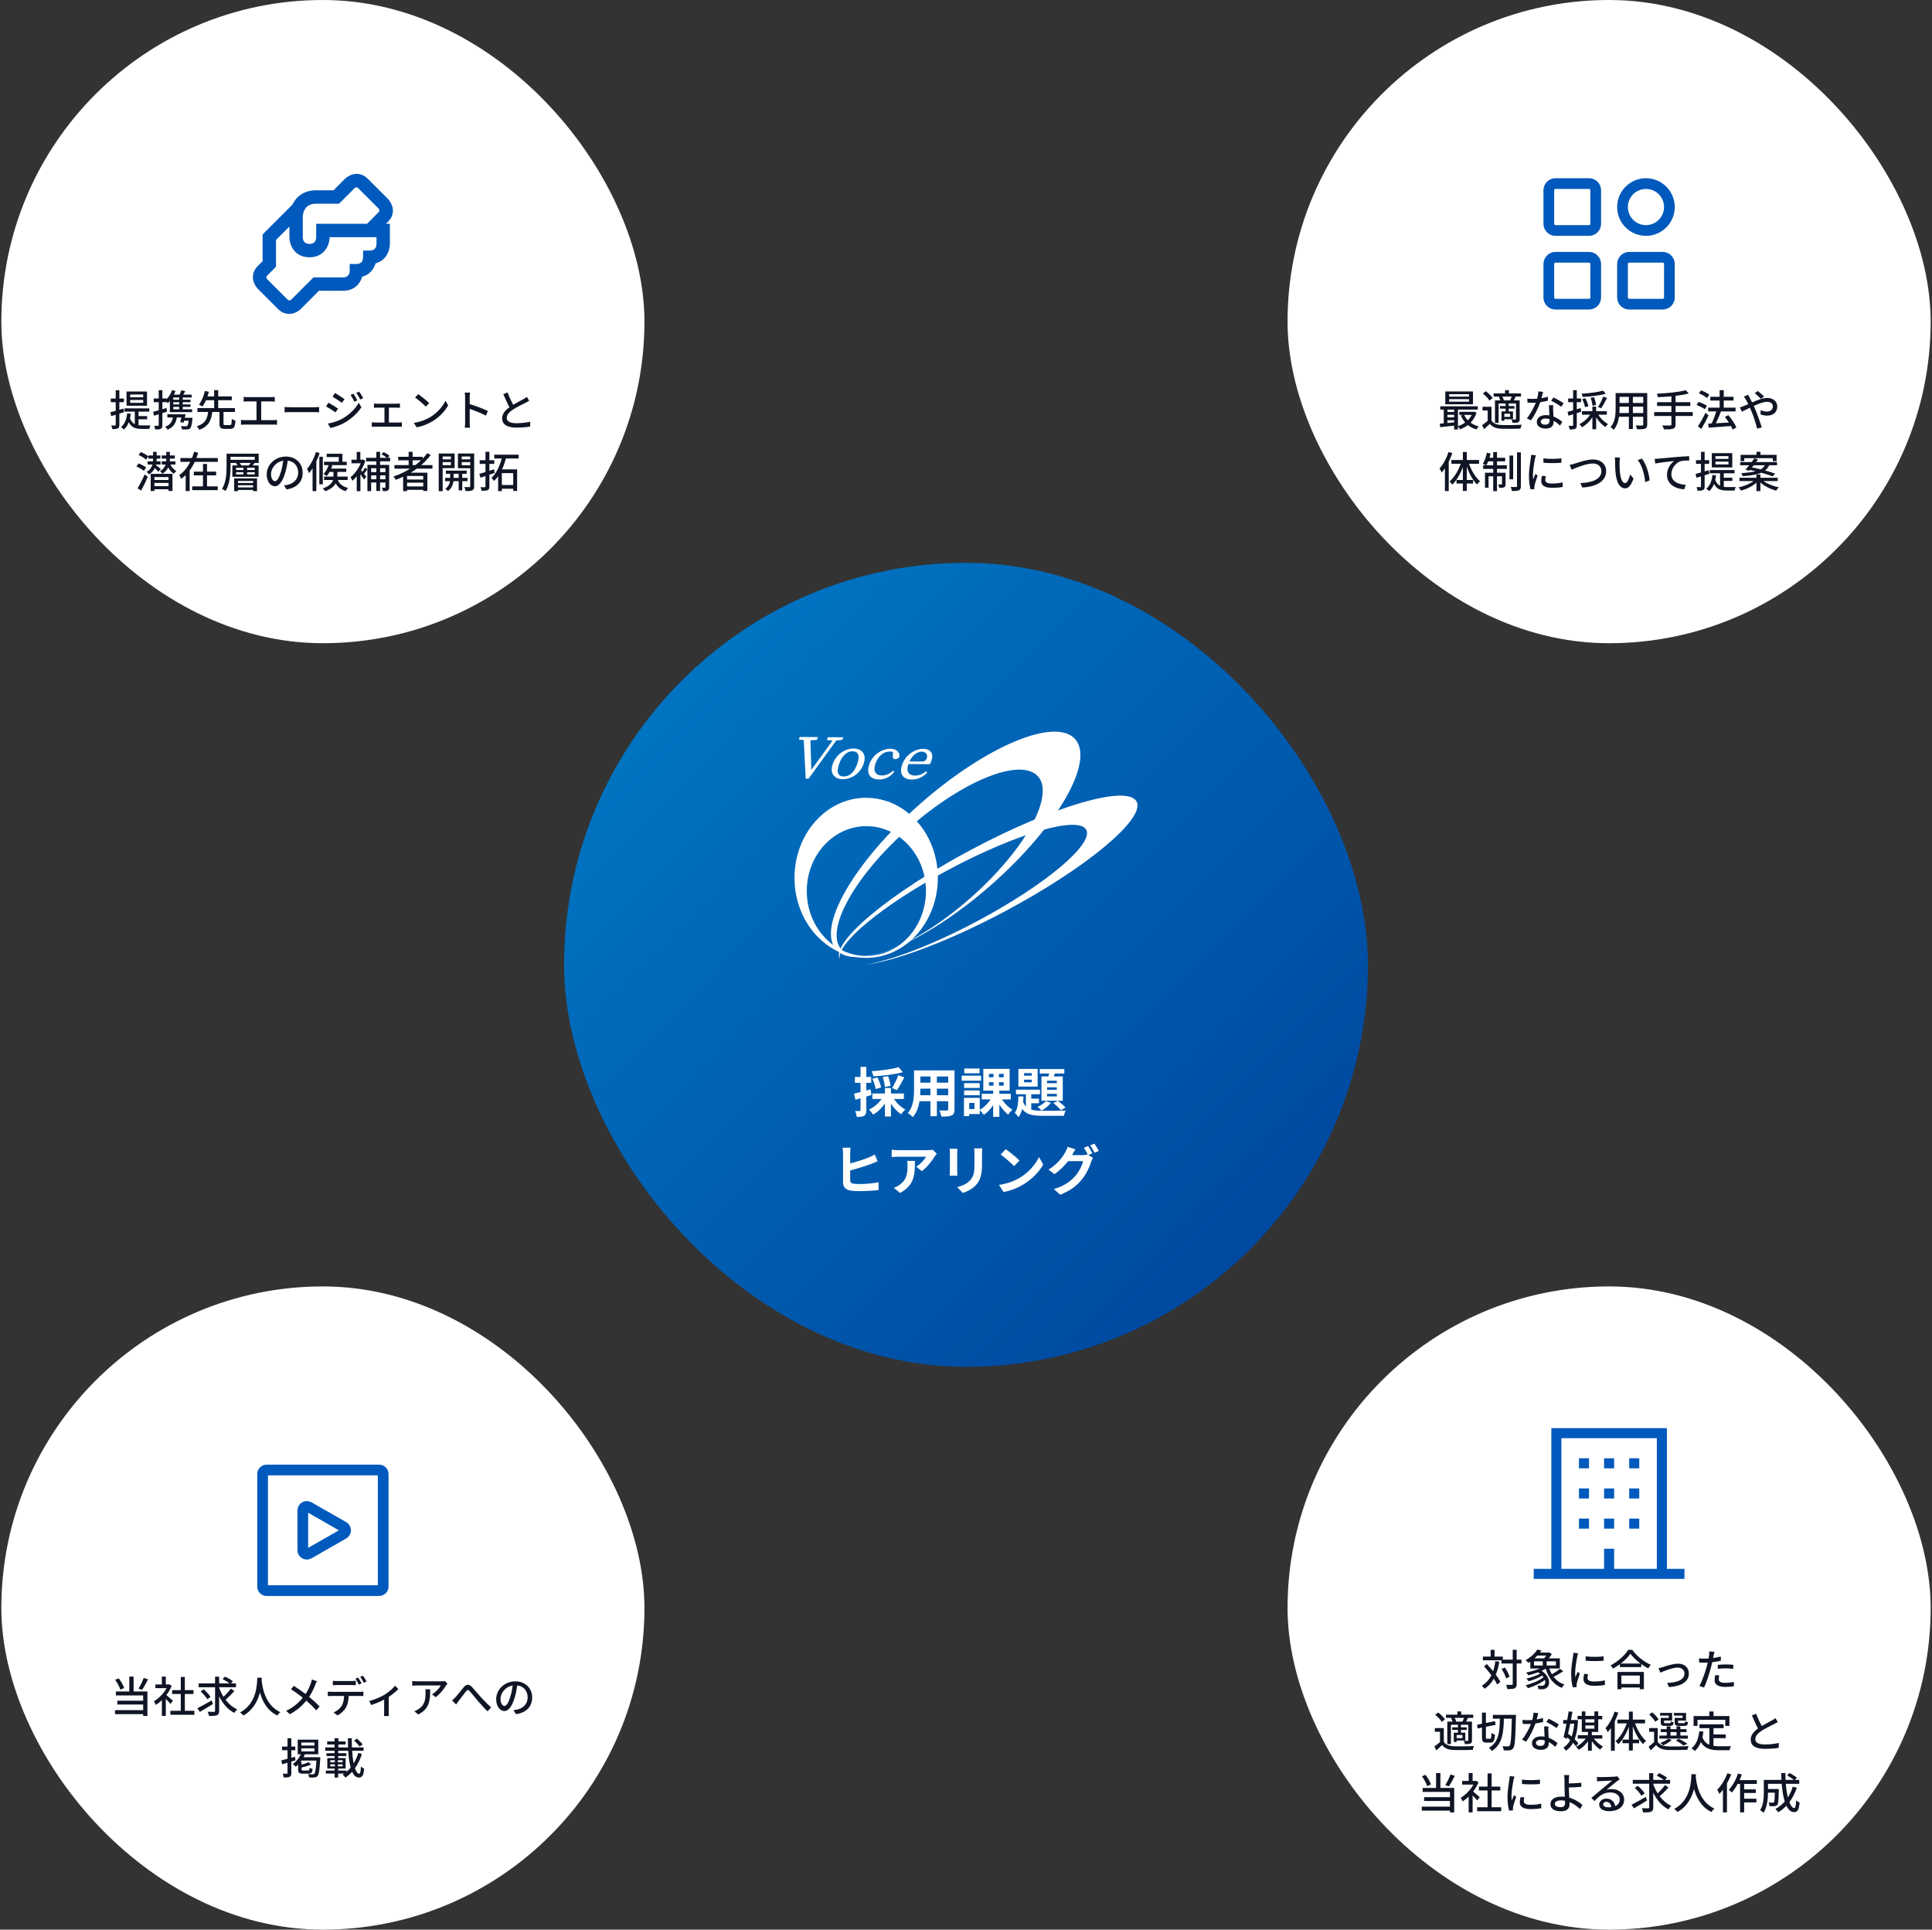
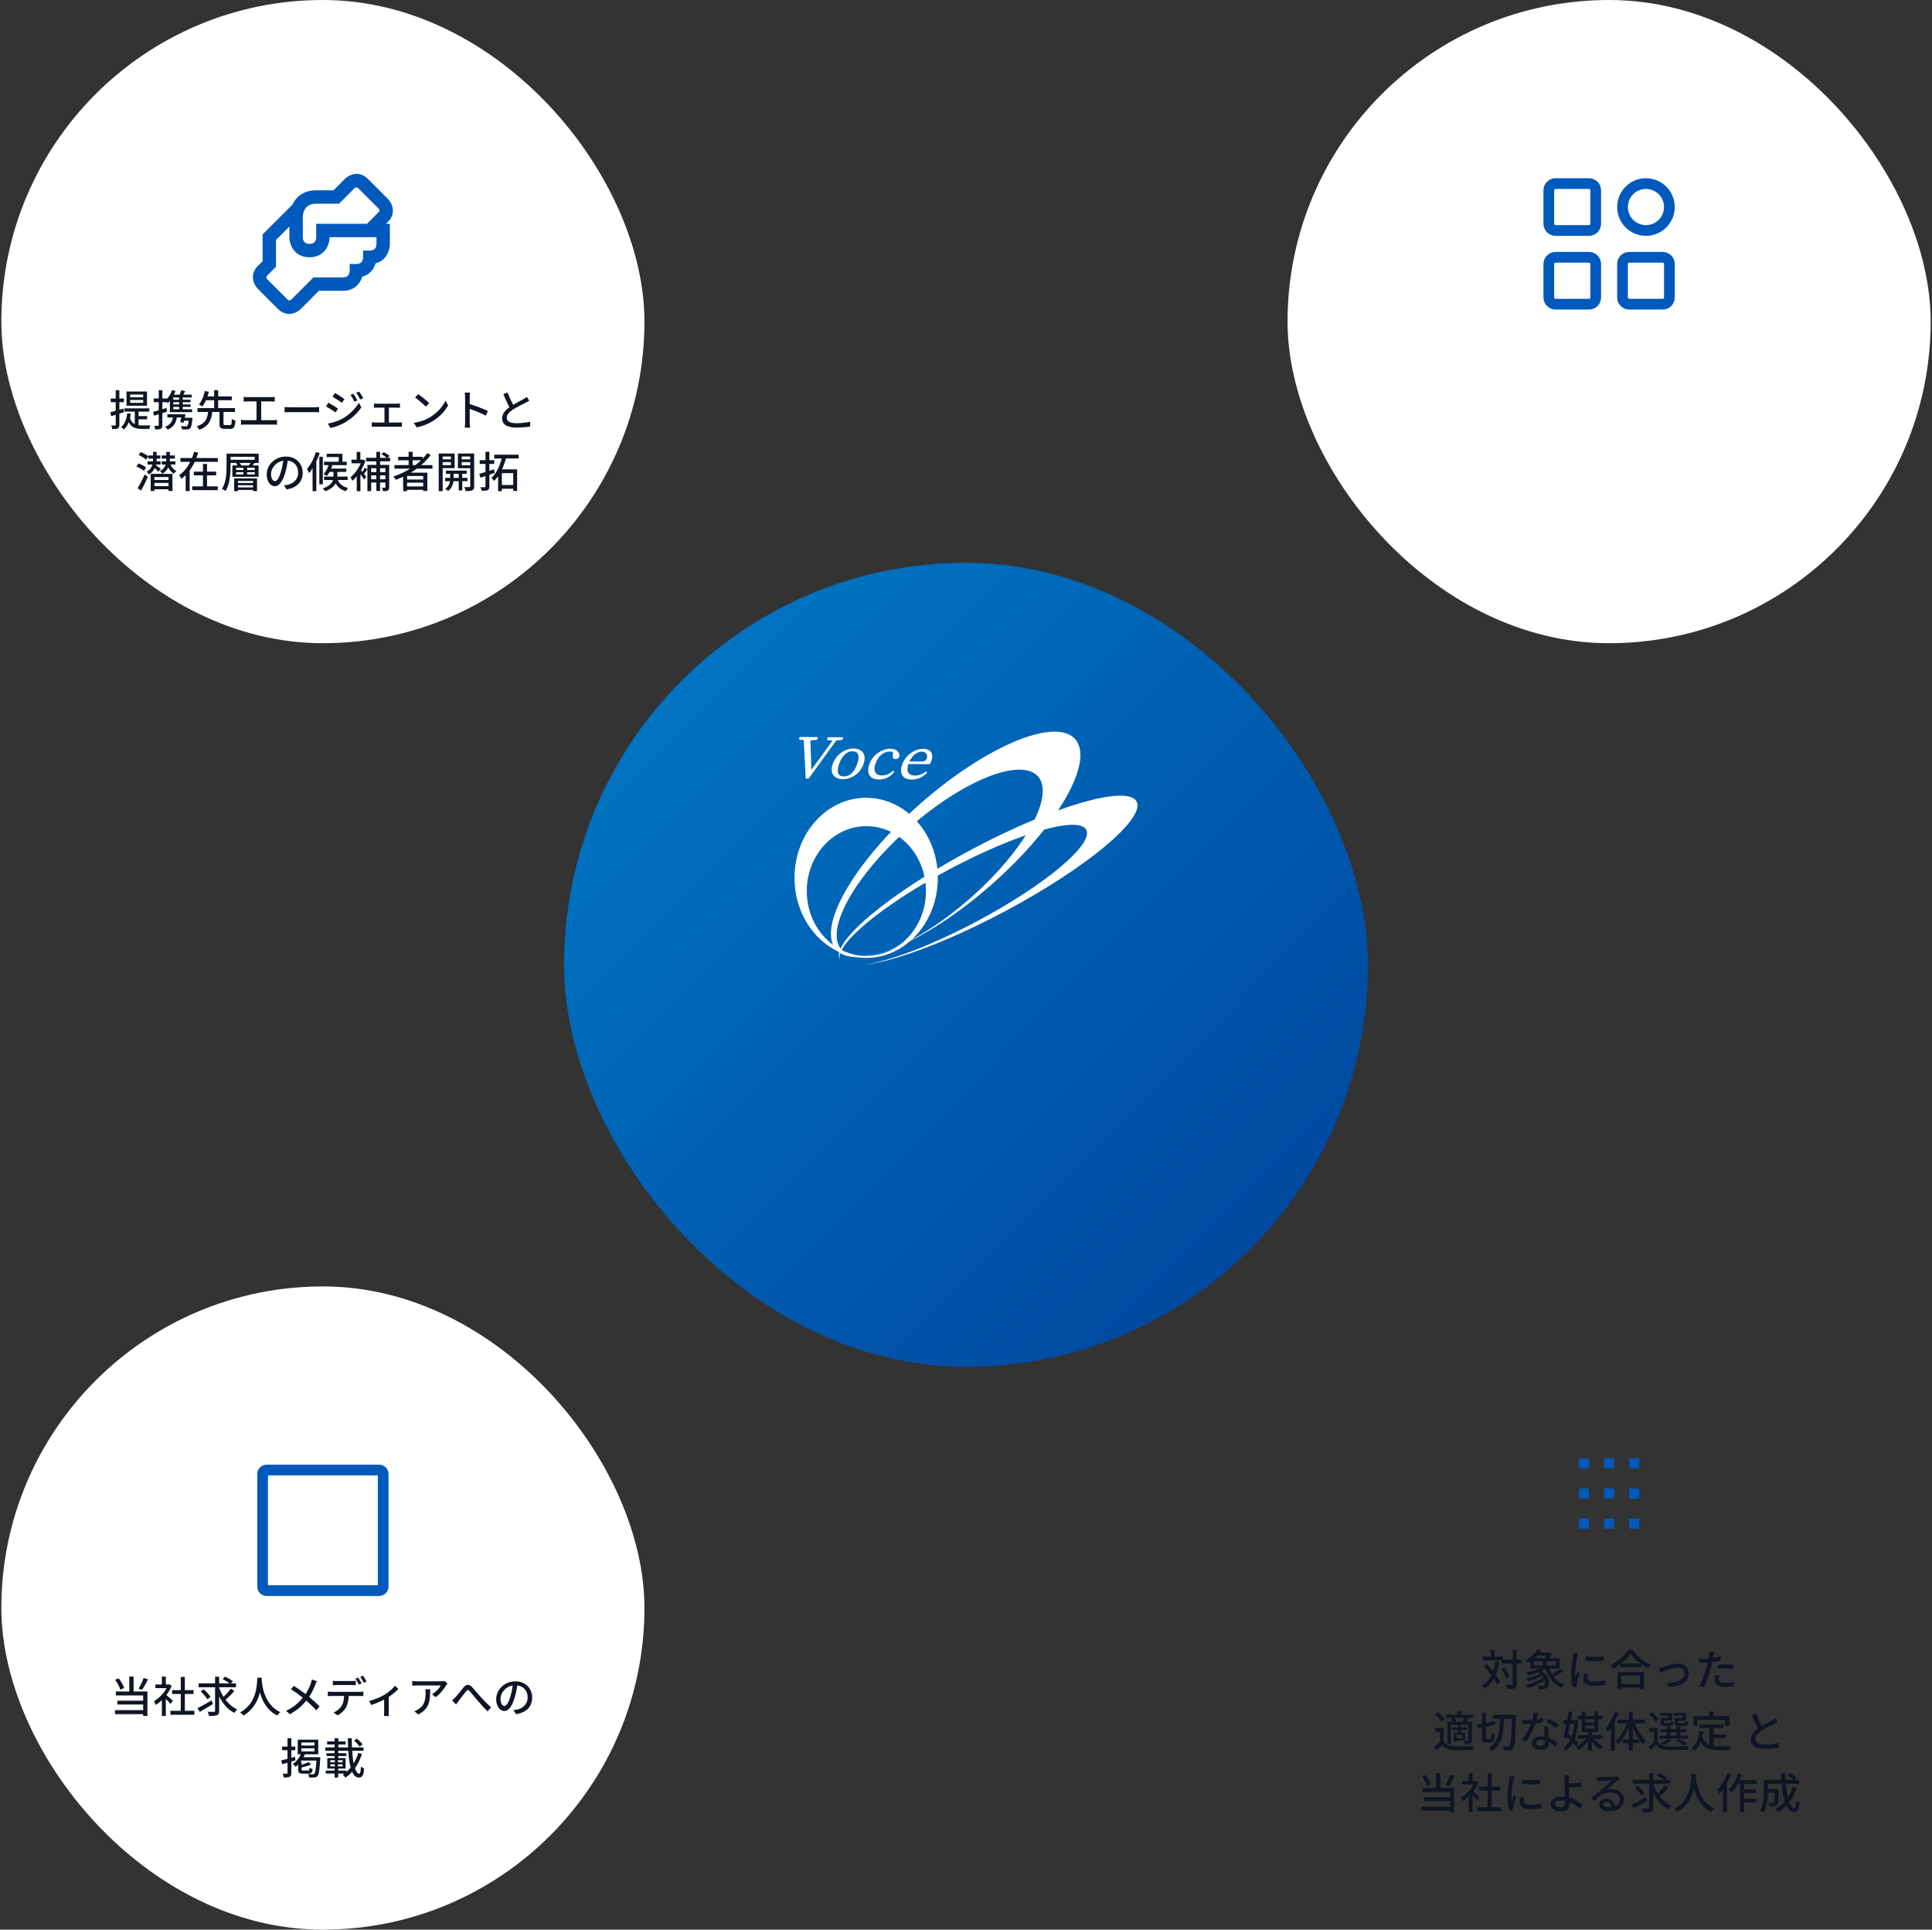
<svg xmlns="http://www.w3.org/2000/svg" width="721" height="720" viewBox="0 0 721 720" fill="none">
  <rect x="0" y="0" width="721" height="720" fill="#333333" stroke="none" />
  <rect x="210.5" y="210" width="300" height="300" rx="150" fill="url(#paint0_linear_0_1)" />
  <g clip-path="url(#clip0_0_1)">
    <path d="M401.25 275.807C393.917 267.477 368.005 278.288 343.361 299.966C318.736 321.643 304.702 345.965 312.036 354.314C319.369 362.644 345.281 351.832 369.925 330.155C394.569 308.477 408.584 284.156 401.25 275.807ZM362.175 335.063C341.913 352.901 320.347 361.503 313.991 354.295C307.654 347.088 318.935 326.786 339.197 308.948C359.459 291.11 381.024 282.508 387.38 289.715C393.718 296.923 382.437 317.224 362.175 335.063Z" fill="white" />
    <path d="M424.156 299.078C420.752 292.686 393.193 300.69 362.61 316.953C332.027 333.216 309.99 351.597 313.376 357.99C313.376 357.99 313.394 358.008 313.394 358.026C311.656 352.321 329.6 337.489 354.317 324.342C379.667 310.85 402.536 304.276 405.379 309.618C408.222 314.979 389.988 330.245 364.638 343.737C347.816 352.684 332.117 358.587 322.593 359.982C333.819 358.732 353.628 351.416 374.923 340.097C405.506 323.835 427.542 305.453 424.156 299.06V299.078Z" fill="white" />
    <path d="M323.244 297.666C308.469 297.666 296.5 311.049 296.5 327.547C296.5 344.045 308.469 357.41 323.244 357.41C338.02 357.41 349.989 344.045 349.989 327.547C349.989 311.049 338.02 297.684 323.244 297.684V297.666ZM323.317 356.686C311.04 356.686 301.081 345.838 301.081 332.473C301.081 319.108 311.04 308.26 323.317 308.26C335.594 308.26 345.552 319.108 345.552 332.473C345.552 345.838 335.594 356.686 323.317 356.686Z" fill="white" />
    <path d="M301.262 276.296L298.111 275.934L298.437 274.992L305.264 275.028L304.902 276.061L301.787 276.278H301.262V276.296ZM299.886 275.01H302.403L302.801 287.977H302.258L311.601 275.083H312.959L301.769 290.53H300.683L299.886 275.01ZM311.004 276.35L308.577 276.097L308.939 275.065L314.698 275.101L314.372 276.043L311.493 276.369H311.004V276.35Z" fill="white" />
    <path d="M310.786 285.025C312.126 281.24 315.657 279.266 318.572 279.284C321.488 279.302 323.606 281.295 322.266 285.098C320.926 288.901 317.395 290.766 314.516 290.748C311.637 290.73 309.446 288.81 310.786 285.025ZM319.894 285.079C320.981 282.001 320.329 280.335 318.192 280.317C316.055 280.298 314.227 281.965 313.14 285.043C312.054 288.122 312.687 289.698 314.878 289.716C317.069 289.734 318.808 288.158 319.894 285.079Z" fill="white" />
    <path d="M326.721 284.88C325.707 287.76 326.811 289.335 329.147 289.353C330.578 289.353 332.063 288.738 333.221 287.615L333.728 287.923C332.37 289.824 330.379 290.857 328.043 290.838C324.621 290.82 323.208 288.629 324.439 285.098C325.671 281.566 329.238 279.357 332.262 279.375C334.507 279.375 335.919 280.679 335.63 282.381C335.286 282.961 334.815 283.25 334.163 283.25C333.33 283.25 333.131 282.78 333.185 282.146L333.294 280.154L334.181 281.005C333.475 280.588 332.696 280.425 331.99 280.425C329.854 280.425 327.753 281.965 326.721 284.898V284.88Z" fill="white" />
    <path d="M347.616 283.848C347.435 284.373 347.2 284.826 346.983 285.134L337.73 285.079L338.074 284.101L343.959 284.138C345.154 284.138 345.625 283.631 345.86 282.961C346.331 281.639 345.552 280.479 344.013 280.461C342.474 280.443 340.21 281.675 339.052 284.935C338.019 287.832 339.07 289.39 341.55 289.39C343.144 289.39 344.357 288.756 345.588 287.814L346.023 288.249C344.538 289.879 342.564 290.893 340.283 290.875C336.915 290.856 335.466 288.719 336.698 285.224C337.929 281.729 341.387 279.393 344.502 279.411C347.127 279.411 348.576 281.059 347.598 283.83L347.616 283.848Z" fill="white" />
  </g>
-   <path d="M335.354 398.2L336.934 400.06C333.854 400.92 329.554 401.4 325.914 401.6C325.834 401.06 325.534 400.2 325.294 399.7C328.854 399.46 332.914 398.92 335.354 398.2ZM334.754 406.74L332.914 406C333.694 404.74 334.714 402.7 335.214 401.18L337.474 402C336.614 403.7 335.574 405.56 334.754 406.74ZM332.314 405.16L330.214 405.58C330.194 404.64 329.854 403.1 329.414 401.9L331.394 401.52C331.874 402.68 332.274 404.16 332.314 405.16ZM328.814 405.76L326.794 406.34C326.634 405.34 326.134 403.74 325.574 402.5L327.454 402.02C328.054 403.18 328.634 404.74 328.814 405.76ZM324.914 406.44L325.214 408.58C324.574 408.78 323.934 408.98 323.294 409.16V414.22C323.294 415.32 323.114 415.92 322.514 416.3C321.894 416.68 321.054 416.76 319.734 416.74C319.674 416.16 319.414 415.18 319.134 414.54C319.854 414.58 320.554 414.58 320.794 414.56C321.034 414.56 321.134 414.48 321.134 414.22V409.8C320.474 410 319.814 410.18 319.234 410.34L318.714 408.06C319.394 407.92 320.234 407.7 321.134 407.48V404.02H319.034V401.84H321.134V398.08H323.294V401.84H325.114V404.02H323.294V406.9L324.914 406.44ZM337.314 410.06H333.634C334.674 411.64 336.274 413.14 337.874 413.98C337.354 414.4 336.674 415.22 336.314 415.78C334.934 414.88 333.574 413.44 332.494 411.86V416.6H330.254V411.76C329.074 413.46 327.494 414.96 325.854 415.88C325.474 415.32 324.794 414.46 324.274 414.02C326.094 413.2 327.874 411.7 328.994 410.06H325.554V408H330.254V405.98H332.494V408H337.314V410.06ZM349.634 408.66H353.854V406.2H349.634V408.66ZM343.414 408.66H347.234V406.2H343.474V406.56C343.474 407.2 343.454 407.92 343.414 408.66ZM347.234 401.66H343.474V403.98H347.234V401.66ZM353.854 403.98V401.66H349.634V403.98H353.854ZM356.214 399.4V413.92C356.214 415.2 355.934 415.84 355.134 416.2C354.314 416.6 353.094 416.64 351.294 416.62C351.214 415.98 350.834 414.96 350.534 414.34C351.654 414.4 352.974 414.38 353.334 414.38C353.714 414.38 353.854 414.26 353.854 413.9V410.9H349.634V416.48H347.234V410.9H343.154C342.794 413.08 342.074 415.28 340.634 416.84C340.254 416.4 339.294 415.58 338.754 415.3C340.934 412.9 341.114 409.34 341.114 406.54V399.4H356.214ZM365.554 398.68V400.48H359.854V398.68H365.554ZM366.134 401.36V403.24H358.894V401.36H366.134ZM365.614 404.14V405.96H359.794V404.14H365.614ZM359.794 408.66V406.88H365.614V408.66H359.794ZM363.654 413.82V411.52H361.694V413.82H363.654ZM369.074 403.8V405.08H370.754V403.8H369.074ZM369.074 400.68V401.98H370.754V400.68H369.074ZM374.574 401.98V400.68H372.814V401.98H374.574ZM374.574 405.08V403.8H372.814V405.08H374.574ZM377.214 410.22H373.914C374.914 411.74 376.434 413.24 377.834 414.1C377.314 414.5 376.594 415.34 376.234 415.9C375.094 415.02 373.914 413.64 372.954 412.16V416.72H370.634V412.36C369.654 413.84 368.434 415.14 367.134 415.98C366.794 415.46 366.134 414.68 365.634 414.24V415.68H361.694V416.46H359.734V409.64H365.634V414.08C367.174 413.24 368.674 411.78 369.654 410.22H366.374V408.12H370.634V406.96H366.954V398.82H376.774V406.96H372.954V408.12H377.214V410.22ZM394.394 404.16V403.24H390.754V404.16H394.394ZM394.394 406.62V405.7H390.754V406.62H394.394ZM394.394 409.1V408.14H390.754V409.1H394.394ZM388.654 401.64H391.214C391.334 401.3 391.434 400.92 391.554 400.56H388.034V398.9H397.194V400.56H393.694L393.214 401.64H396.614V410.72H388.654V401.64ZM393.074 411.6L394.714 410.74C395.774 411.44 397.014 412.5 397.634 413.26L395.934 414.26C395.314 413.48 394.074 412.3 393.074 411.6ZM390.274 410.86L392.214 411.48C391.354 412.6 389.954 413.74 388.714 414.4C388.374 414.02 387.614 413.34 387.194 413.02C388.374 412.48 389.574 411.7 390.274 410.86ZM385.034 401.36V400.42H382.174V401.36H385.034ZM385.034 403.84V402.86H382.174V403.84H385.034ZM387.234 398.84V405.44H380.054V398.84H387.234ZM384.854 411.66V414.02C386.054 414.38 387.514 414.46 389.294 414.46C390.654 414.46 396.114 414.46 397.754 414.38C397.434 414.84 397.114 415.76 396.994 416.34H389.294C385.534 416.34 383.054 415.96 381.454 413.78C381.174 414.98 380.734 416.04 380.054 416.86C379.754 416.36 379.154 415.6 378.674 415.24C379.794 413.86 379.994 411.5 380.054 409.1H381.954C381.934 409.84 381.894 410.56 381.834 411.28C382.114 411.92 382.454 412.44 382.854 412.86V408.3H379.154V406.58H388.114V408.3H384.854V409.94H387.734V411.66H384.854ZM317.42 428.24C317.32 428.86 317.28 429.76 317.28 430.32V434.1C319.66 433.5 322.48 432.6 324.26 431.86C324.98 431.56 325.66 431.24 326.44 430.78L327.52 433.3C326.76 433.62 325.86 434 325.18 434.26C323.16 435.04 319.88 436.06 317.28 436.72V440.42C317.28 441.28 317.68 441.5 318.58 441.68C319.16 441.76 319.98 441.8 320.88 441.8C322.98 441.8 326.2 441.54 327.86 441.1V444.04C325.96 444.3 322.94 444.44 320.72 444.44C319.42 444.44 318.22 444.36 317.36 444.22C315.62 443.9 314.62 442.96 314.62 441.22V430.32C314.62 429.74 314.54 428.74 314.46 428.24H317.42ZM349.6 430.46C349.38 430.72 349 431.2 348.82 431.5C347.88 433.06 345.98 435.58 344.02 436.98L341.94 435.32C343.54 434.34 345.1 432.58 345.62 431.6H335.2C334.36 431.6 333.7 431.66 332.76 431.74V428.96C333.52 429.08 334.36 429.16 335.2 429.16H345.98C346.54 429.16 347.64 429.1 348.02 428.98L349.6 430.46ZM341.44 433.16C341.44 438.12 341.34 442.2 335.9 445.12L333.56 443.22C334.2 443 334.92 442.66 335.66 442.12C338.2 440.36 338.68 438.24 338.68 434.96C338.68 434.34 338.64 433.8 338.54 433.16H341.44ZM366.56 428.48C366.52 429.04 366.48 429.68 366.48 430.48V434.44C366.48 438.74 365.64 440.6 364.16 442.24C362.84 443.68 360.76 444.66 359.3 445.12L357.22 442.92C359.2 442.46 360.82 441.7 362.02 440.4C363.4 438.9 363.66 437.4 363.66 434.28V430.48C363.66 429.68 363.62 429.04 363.54 428.48H366.56ZM357.28 428.64C357.24 429.1 357.22 429.54 357.22 430.18V436.94C357.22 437.44 357.24 438.22 357.28 438.68H354.38C354.4 438.3 354.48 437.52 354.48 436.92V430.18C354.48 429.8 354.46 429.1 354.4 428.64H357.28ZM375.32 428.8C376.72 429.74 379.32 431.82 380.48 433.04L378.44 435.12C377.4 434 374.9 431.82 373.44 430.8L375.32 428.8ZM372.82 442.12C375.94 441.68 378.54 440.66 380.48 439.5C383.9 437.48 386.5 434.42 387.76 431.72L389.32 434.54C387.8 437.24 385.14 440 381.92 441.94C379.9 443.16 377.32 444.28 374.5 444.76L372.82 442.12ZM406.08 427.62C406.58 428.34 407.3 429.62 407.66 430.36L406.18 430.98L407.88 432.02C407.66 432.4 407.38 432.96 407.22 433.46C406.68 435.24 405.54 437.9 403.72 440.12C401.82 442.46 399.42 444.28 395.66 445.78L393.3 443.66C397.38 442.44 399.6 440.7 401.36 438.7C402.72 437.16 403.88 434.74 404.2 433.26H398.58C397.24 435 395.5 436.76 393.52 438.1L391.28 436.42C394.78 434.3 396.54 431.7 397.52 429.98C397.82 429.5 398.24 428.58 398.42 427.9L401.36 428.86C400.88 429.56 400.36 430.46 400.14 430.9C400.12 430.94 400.1 430.96 400.08 431H404.08C404.7 431 405.38 430.9 405.82 430.76L405.96 430.84C405.56 430.04 405 428.98 404.5 428.26L406.08 427.62ZM408.44 426.72C408.96 427.46 409.7 428.74 410.06 429.44L408.48 430.12C408.06 429.28 407.42 428.12 406.86 427.36L408.44 426.72Z" fill="white" />
  <rect x="480.5" width="240" height="240" rx="120" fill="white" />
  <path d="M593 68.5H580.5C579.837 68.5 579.201 68.763 578.732 69.232C578.263 69.701 578 70.337 578 71V83.5C578 84.163 578.263 84.799 578.732 85.268C579.201 85.737 579.837 86 580.5 86H593C593.663 86 594.299 85.737 594.768 85.268C595.237 84.799 595.5 84.163 595.5 83.5V71C595.5 70.337 595.237 69.701 594.768 69.232C594.299 68.763 593.663 68.5 593 68.5ZM593 96H580.5C579.837 96 579.201 96.263 578.732 96.732C578.263 97.201 578 97.837 578 98.5V111C578 111.663 578.263 112.299 578.732 112.768C579.201 113.237 579.837 113.5 580.5 113.5H593C593.663 113.5 594.299 113.237 594.768 112.768C595.237 112.299 595.5 111.663 595.5 111V98.5C595.5 97.837 595.237 97.201 594.768 96.732C594.299 96.263 593.663 96 593 96ZM614.25 86C615.399 86 616.537 85.774 617.598 85.334C618.66 84.894 619.625 84.25 620.437 83.437C621.25 82.625 621.894 81.66 622.334 80.599C622.774 79.537 623 78.399 623 77.25C623 76.101 622.774 74.963 622.334 73.901C621.894 72.84 621.25 71.875 620.437 71.063C619.625 70.25 618.66 69.606 617.598 69.166C616.537 68.726 615.399 68.5 614.25 68.5C611.929 68.5 609.704 69.422 608.063 71.063C606.422 72.704 605.5 74.929 605.5 77.25C605.5 79.571 606.422 81.796 608.063 83.437C609.704 85.078 611.929 86 614.25 86ZM620.5 96H608C607.337 96 606.701 96.263 606.232 96.732C605.763 97.201 605.5 97.837 605.5 98.5V111C605.5 111.663 605.763 112.299 606.232 112.768C606.701 113.237 607.337 113.5 608 113.5H620.5C621.163 113.5 621.799 113.237 622.268 112.768C622.737 112.299 623 111.663 623 111V98.5C623 97.837 622.737 97.201 622.268 96.732C621.799 96.263 621.163 96 620.5 96Z" stroke="#0059BC" stroke-width="4" stroke-linejoin="round" />
-   <path d="M548.212 147.992V147.08H540.788V147.992H548.212ZM548.212 149.864V148.936H540.788V149.864H548.212ZM549.7 146.072V150.856H539.364V146.072H549.7ZM549.22 154.808H546.42C546.74 155.544 547.204 156.232 547.764 156.824C548.356 156.232 548.852 155.56 549.22 154.808ZM540.164 157.832L542.676 157.592V156.792H540.164V157.832ZM540.164 154.776V155.72H542.676V154.776H540.164ZM542.676 152.824H540.164V153.72H542.676V152.824ZM550.116 153.608L551.028 153.96C550.564 155.48 549.78 156.728 548.804 157.72C549.668 158.344 550.708 158.808 551.86 159.096C551.556 159.352 551.156 159.896 550.98 160.248C549.764 159.896 548.692 159.336 547.796 158.6C546.9 159.288 545.892 159.816 544.836 160.2C544.692 159.88 544.372 159.4 544.1 159.112V160.248H542.676V158.824C540.788 159.032 538.9 159.24 537.444 159.384L537.332 158.088C537.764 158.056 538.26 158.008 538.788 157.96V152.824H537.476V151.608H551.492V152.824H544.1V159C545.044 158.712 545.972 158.248 546.788 157.656C546.132 156.904 545.588 156.024 545.172 155.048L546.036 154.808H544.596V153.656H549.86L550.116 153.608ZM561.172 149.384H563.556C563.764 148.984 563.988 148.44 564.148 147.976H560.66C560.932 148.424 561.156 148.984 561.236 149.368L561.172 149.384ZM563.556 155.544V154.376H561.396V155.544H563.556ZM559.316 148.088L559.764 147.976H557.412V146.792H561.668V145.576H563.108V146.792H567.604V147.976H565.444L565.636 148.024C565.396 148.52 565.14 148.984 564.932 149.384H567.124V156.312C567.124 156.984 567.012 157.336 566.548 157.56C566.1 157.752 565.444 157.784 564.5 157.784C564.436 157.416 564.244 156.888 564.068 156.536C564.708 156.568 565.316 156.568 565.508 156.552C565.684 156.552 565.748 156.488 565.748 156.312V150.552H563.012V151.512H565.172V152.472H563.012V153.496H564.628V156.424H561.396V156.984H560.34V153.496H561.892V152.472H559.748V151.512H561.892V150.552H559.268V157.768H557.908V149.384H559.876C559.748 148.968 559.54 148.488 559.316 148.088ZM557.044 148.536L555.844 149.48C555.396 148.68 554.324 147.576 553.38 146.808L554.516 145.976C555.444 146.696 556.564 147.752 557.044 148.536ZM556.612 151.784V156.904C557.3 158.008 558.564 158.504 560.34 158.584C562.148 158.664 565.86 158.616 567.892 158.472C567.716 158.808 567.492 159.496 567.412 159.928C565.572 160.008 562.18 160.04 560.324 159.976C558.34 159.896 556.964 159.368 555.988 158.136C555.316 158.792 554.612 159.432 553.828 160.12L553.092 158.648C553.732 158.216 554.516 157.608 555.188 157.016V153.16H553.268V151.784H556.612ZM575.86 146.216C575.732 146.776 575.508 147.672 575.268 148.568C576.084 148.44 576.884 148.264 577.62 148.024L577.668 149.496C576.868 149.72 575.876 149.928 574.804 150.072C574.02 152.328 572.628 155.112 571.332 156.872L569.796 156.088C571.108 154.52 572.436 152.056 573.156 150.248C572.756 150.264 572.372 150.28 571.988 150.28C571.38 150.28 570.708 150.264 570.068 150.232L569.956 148.744C570.58 148.808 571.348 148.84 571.988 148.84C572.516 148.84 573.076 148.824 573.636 148.776C573.876 147.88 574.068 146.888 574.1 146.04L575.86 146.216ZM574.996 157.304C574.996 157.992 575.572 158.456 576.66 158.456C577.876 158.456 578.276 157.784 578.276 156.92C578.276 156.776 578.276 156.584 578.26 156.376C577.796 156.248 577.3 156.168 576.772 156.168C575.716 156.168 574.996 156.648 574.996 157.304ZM579.62 151.176C579.588 151.848 579.604 152.408 579.62 153.048C579.636 153.576 579.684 154.504 579.732 155.416C581.108 155.912 582.228 156.712 583.044 157.432L582.196 158.792C581.572 158.216 580.756 157.528 579.796 157C579.796 157.16 579.796 157.32 579.796 157.448C579.796 158.808 578.98 159.912 576.868 159.912C575.012 159.912 573.508 159.112 573.508 157.448C573.508 155.944 574.868 154.888 576.852 154.888C577.332 154.888 577.78 154.936 578.212 155C578.164 153.736 578.084 152.232 578.052 151.176H579.62ZM582.628 151.784C581.748 151.048 579.972 150.04 578.884 149.544L579.7 148.312C580.852 148.824 582.74 149.88 583.54 150.456L582.628 151.784ZM598.26 145.768L599.252 146.92C596.948 147.576 593.508 147.96 590.612 148.12C590.564 147.768 590.388 147.24 590.228 146.904C593.044 146.728 596.356 146.328 598.26 145.768ZM597.524 152.344L596.372 151.864C597.028 150.84 597.86 149.176 598.324 147.976L599.716 148.488C599.06 149.832 598.212 151.368 597.524 152.344ZM595.62 151.112L594.292 151.4C594.26 150.648 593.972 149.4 593.604 148.44L594.852 148.216C595.236 149.144 595.572 150.344 595.62 151.112ZM592.788 151.56L591.508 151.96C591.38 151.16 590.948 149.88 590.452 148.936L591.636 148.6C592.148 149.528 592.644 150.76 592.788 151.56ZM589.892 152.264L590.084 153.624C589.54 153.8 588.98 153.976 588.436 154.152V158.616C588.436 159.352 588.292 159.752 587.86 159.992C587.428 160.216 586.804 160.264 585.78 160.264C585.748 159.912 585.572 159.272 585.38 158.888C586.02 158.904 586.612 158.904 586.788 158.888C586.996 158.888 587.076 158.84 587.076 158.616V154.568C586.452 154.76 585.86 154.936 585.332 155.112L584.996 153.672C585.572 153.528 586.292 153.32 587.076 153.096V150.056H585.22V148.68H587.076V145.592H588.436V148.68H590.036V150.056H588.436V152.696L589.892 152.264ZM599.652 154.728H596.468C597.332 156.152 598.74 157.496 600.1 158.232C599.796 158.488 599.348 159 599.124 159.336C597.876 158.552 596.596 157.208 595.668 155.736V160.152H594.26V155.704C593.252 157.256 591.844 158.616 590.404 159.4C590.164 159.048 589.732 158.52 589.396 158.264C590.948 157.544 592.484 156.184 593.412 154.728H590.356V153.432H594.26V151.72H595.668V153.432H599.652V154.728ZM609.364 154.104H613.236V151.736H609.364V154.104ZM604.34 154.104H607.876V151.736H604.404V152.376C604.404 152.92 604.388 153.512 604.34 154.104ZM607.876 148.088H604.404V150.344H607.876V148.088ZM613.236 150.344V148.088H609.364V150.344H613.236ZM614.724 146.664V158.392C614.724 159.256 614.516 159.704 613.94 159.928C613.348 160.168 612.42 160.2 610.948 160.184C610.884 159.784 610.644 159.128 610.452 158.744C611.476 158.792 612.532 158.776 612.836 158.776C613.124 158.776 613.236 158.68 613.236 158.376V155.512H609.364V160.088H607.876V155.512H604.196C603.94 157.272 603.364 159.064 602.196 160.36C601.972 160.072 601.364 159.56 601.028 159.384C602.772 157.448 602.932 154.616 602.932 152.36V146.664H614.724ZM631.716 153.752V155.208H625.3V158.344C625.3 159.32 625.028 159.736 624.356 159.96C623.7 160.2 622.612 160.232 620.964 160.216C620.868 159.816 620.58 159.144 620.34 158.744C621.62 158.792 622.9 158.792 623.268 158.776C623.62 158.776 623.748 158.664 623.748 158.328V155.208H617.316V153.752H623.748V151.48H618.404V150.056H623.748V147.88C622.036 148.024 620.292 148.136 618.676 148.2C618.66 147.832 618.468 147.224 618.324 146.904C622.1 146.728 626.612 146.312 629.108 145.592L630.212 146.808C628.82 147.208 627.124 147.48 625.3 147.704V150.056H630.804V151.48H625.3V153.752H631.716ZM637.908 147.288L637.044 148.504C636.404 147.944 635.076 147.192 634.004 146.76L634.82 145.656C635.892 146.04 637.22 146.728 637.908 147.288ZM637.028 151.432L636.212 152.696C635.556 152.184 634.212 151.48 633.124 151.112L633.892 149.96C634.964 150.312 636.324 150.936 637.028 151.432ZM636.468 154.024L637.588 154.984C636.82 156.664 635.812 158.552 634.916 160.04L633.636 159.096C634.452 157.864 635.604 155.848 636.468 154.024ZM647.988 159.496L646.596 160.28C646.452 159.896 646.244 159.448 645.988 158.968C642.996 159.208 639.86 159.416 637.684 159.576L637.476 158.072L638.756 158.008C639.396 156.712 640.052 154.952 640.484 153.512H637.46V152.104H641.748V149.448H638.26V148.04H641.748V145.576H643.284V148.04H646.932V149.448H643.284V152.104H647.684V153.512H642.26C641.716 154.968 641.012 156.616 640.356 157.928C641.86 157.848 643.54 157.752 645.204 157.656C644.74 156.92 644.228 156.2 643.716 155.576L644.996 154.904C646.196 156.296 647.476 158.2 647.988 159.496ZM657.172 148.84C656.58 148.232 655.524 147.224 654.852 146.728L656.02 145.896C656.564 146.328 657.764 147.352 658.34 147.944L657.172 148.84ZM652.404 147.304C652.532 147.576 652.836 148.168 652.996 148.456C653.268 148.968 653.556 149.544 653.86 150.152C655.78 149.304 657.844 148.488 659.508 148.488C661.828 148.488 663.252 149.864 663.252 151.656C663.252 153.672 661.908 155.08 659.444 155.08C658.548 155.08 657.62 154.856 657.012 154.632L657.06 153.032C657.716 153.336 658.516 153.576 659.3 153.576C660.82 153.576 661.604 152.744 661.604 151.592C661.604 150.696 660.868 149.928 659.46 149.928C658.132 149.928 656.26 150.648 654.468 151.464C654.66 151.864 654.836 152.264 655.012 152.648C655.828 154.536 656.932 157.688 657.476 159.48L655.732 159.928C655.236 157.976 654.452 155.352 653.572 153.336C653.396 152.936 653.22 152.536 653.044 152.136C651.844 152.728 650.772 153.288 650.068 153.608L649.3 151.992C649.844 151.848 650.468 151.64 650.74 151.512C651.268 151.304 651.828 151.064 652.436 150.792C652.148 150.2 651.876 149.656 651.62 149.208C651.412 148.856 651.044 148.312 650.772 147.96L652.404 147.304ZM540.598 168.656L541.99 169.056C541.638 170.144 541.158 171.232 540.646 172.288V183.232H539.222V174.752C538.822 175.328 538.438 175.84 538.038 176.32C537.894 175.968 537.462 175.152 537.206 174.816C538.582 173.312 539.83 170.976 540.598 168.656ZM551.958 173.04H548.214C549.126 175.616 550.694 178.192 552.342 179.584C551.974 179.856 551.478 180.368 551.206 180.768C549.702 179.28 548.326 176.784 547.382 174.176V179.088H549.75V180.432H547.382V183.168H545.926V180.432H543.542V179.088H545.926V174.272C544.95 176.896 543.558 179.312 541.99 180.816C541.766 180.448 541.254 179.936 540.934 179.68C542.63 178.272 544.198 175.664 545.142 173.04H541.638V171.632H545.926V168.656H547.382V171.632H551.958V173.04ZM554.678 173.6H557.254V172.144H555.382C555.174 172.688 554.934 173.2 554.678 173.6ZM558.662 172.144V173.6H562.342V174.96H558.662V176.384H561.862V180.592C561.862 181.2 561.766 181.584 561.35 181.808C560.934 182.032 560.326 182.048 559.494 182.032C559.462 181.664 559.286 181.12 559.094 180.768C559.67 180.784 560.15 180.784 560.31 180.768C560.47 180.768 560.518 180.72 560.518 180.56V177.712H558.662V183.264H557.254V177.712H555.51V181.984H554.182V176.384H557.254V174.96H553.494V173.6H554.598C554.294 173.424 553.702 173.216 553.35 173.088C554.054 172.032 554.582 170.448 554.886 168.928L556.278 169.216C556.15 169.744 556.006 170.288 555.862 170.8H557.254V168.672H558.662V170.8H561.718V172.144H558.662ZM564.694 169.984V178.832H563.318V169.984H564.694ZM566.134 168.8H567.574V181.36C567.574 182.256 567.382 182.672 566.854 182.928C566.342 183.184 565.446 183.216 564.246 183.216C564.182 182.816 563.974 182.128 563.766 181.696C564.662 181.728 565.526 181.728 565.798 181.712C566.054 181.712 566.134 181.632 566.134 181.376V168.8ZM575.974 171.024C577.814 171.312 581.03 171.248 582.694 171.024V172.656C580.87 172.832 577.846 172.848 575.99 172.656L575.974 171.024ZM576.886 177.68C576.742 178.24 576.678 178.672 576.678 179.104C576.678 179.824 577.238 180.416 579.174 180.416C580.614 180.416 581.814 180.288 583.158 179.984L583.19 181.696C582.182 181.888 580.854 182.016 579.142 182.016C576.422 182.016 575.174 181.072 575.174 179.52C575.174 178.944 575.254 178.336 575.446 177.552L576.886 177.68ZM573.19 169.872C573.078 170.16 572.918 170.8 572.854 171.088C572.582 172.4 572.07 175.408 572.07 177.12C572.07 177.68 572.102 178.24 572.166 178.832C572.438 178.176 572.758 177.392 573.014 176.8L573.814 177.44C573.398 178.656 572.838 180.368 572.678 181.168C572.63 181.392 572.582 181.728 572.598 181.904C572.598 182.064 572.614 182.304 572.63 182.496L571.174 182.592C570.854 181.472 570.582 179.584 570.582 177.424C570.582 175.04 571.094 172.32 571.27 171.04C571.334 170.64 571.398 170.144 571.414 169.712L573.19 169.872ZM585.782 173.456C586.358 173.36 587.03 173.168 587.638 172.992C588.934 172.592 592.118 171.44 594.47 171.44C597.222 171.44 599.398 173.024 599.398 175.824C599.398 179.568 595.734 181.632 590.502 181.904L589.782 180.24C594.022 180.128 597.622 178.864 597.622 175.808C597.622 174.192 596.47 172.944 594.406 172.944C591.894 172.944 587.958 174.64 586.502 175.248L585.782 173.456ZM604.566 170.72C604.486 171.184 604.406 172.016 604.406 172.448C604.39 173.456 604.406 174.8 604.518 176.048C604.758 178.56 605.414 180.256 606.486 180.256C607.286 180.256 607.99 178.512 608.358 177.056L609.622 178.544C608.614 181.28 607.622 182.224 606.454 182.224C604.838 182.224 603.35 180.688 602.918 176.48C602.758 175.072 602.742 173.152 602.742 172.192C602.742 171.792 602.71 171.12 602.614 170.688L604.566 170.72ZM612.758 171.12C614.23 172.976 615.414 176.64 615.622 179.232L613.974 179.872C613.702 177.12 612.79 173.568 611.174 171.648L612.758 171.12ZM617.522 171.2C618.146 171.184 618.706 171.152 619.01 171.12C620.178 171.008 623.026 170.736 625.97 170.496C627.682 170.352 629.282 170.256 630.386 170.208V171.824C629.506 171.824 628.114 171.84 627.282 172.064C625.154 172.704 623.73 174.976 623.73 176.88C623.73 179.792 626.45 180.768 629.106 180.88L628.514 182.576C625.378 182.432 622.098 180.752 622.098 177.216C622.098 174.816 623.522 172.864 624.818 172.016C623.202 172.192 619.474 172.576 617.698 172.96L617.522 171.2ZM645.042 171.232V170.192H640.178V171.232H645.042ZM645.042 173.296V172.24H640.178V173.296H645.042ZM646.466 169.088V174.4H638.818V169.088H646.466ZM637.89 176.784L636.146 177.328V181.472C636.146 182.208 636.002 182.608 635.586 182.832C635.154 183.072 634.514 183.12 633.506 183.12C633.474 182.768 633.298 182.128 633.106 181.744C633.746 181.76 634.338 181.76 634.514 181.76C634.706 181.76 634.786 181.696 634.786 181.472V177.76L633.106 178.272L632.77 176.832C633.33 176.688 634.034 176.496 634.786 176.288V173.072H632.93V171.696H634.786V168.608H636.146V171.696H637.842V173.072H636.146V175.888L637.682 175.44L637.89 176.784ZM643.298 179.44V181.664C643.73 181.728 644.178 181.744 644.642 181.744C645.09 181.744 647.154 181.744 647.762 181.728C647.586 182.048 647.394 182.672 647.346 183.04H644.594C642.37 183.04 640.706 182.64 639.666 180.528C639.234 181.648 638.642 182.56 637.858 183.264C637.634 183.024 637.074 182.56 636.754 182.368C638.13 181.264 638.818 179.472 639.074 177.216L640.418 177.376C640.338 177.968 640.242 178.528 640.114 179.056C640.53 180.208 641.138 180.896 641.906 181.264V176.592H638.066V175.376H647.314V176.592H643.298V178.256H646.498V179.44H643.298ZM650.946 170.96V172.064H649.57V169.712H655.506V168.576H656.994V169.712H663.01V172.064H661.586V170.96H650.946ZM658.626 173.6H654.45C654.242 173.872 654.018 174.144 653.81 174.416C654.834 174.608 655.954 174.848 657.074 175.12C657.81 174.72 658.274 174.208 658.626 173.6ZM652.786 175.664L651.394 175.232C651.81 174.784 652.274 174.208 652.77 173.6H649.41V172.4H653.698C654.05 171.92 654.402 171.456 654.706 171.024L656.098 171.424C655.874 171.744 655.634 172.064 655.378 172.4H663.17V173.6H660.226C659.874 174.368 659.394 175.008 658.706 175.552C660.146 175.936 661.458 176.352 662.434 176.72L661.538 177.76C660.514 177.328 658.962 176.848 657.282 176.384C655.73 177.056 653.522 177.456 650.306 177.68C650.258 177.36 650.002 176.816 649.826 176.528C652.178 176.384 653.906 176.16 655.202 175.84C654.466 175.648 653.746 175.488 653.058 175.344L652.786 175.664ZM663.426 179.504H658.114C659.554 180.56 661.746 181.424 663.794 181.824C663.49 182.128 663.058 182.688 662.85 183.072C660.754 182.528 658.482 181.408 656.962 180.016V183.248H655.474V180.096C653.986 181.44 651.794 182.528 649.714 183.056C649.522 182.704 649.106 182.16 648.802 181.856C650.818 181.456 652.994 180.576 654.386 179.504H649.138V178.272H655.474V177.04H656.962V178.272H663.426V179.504Z" fill="#0F1524" />
-   <rect x="480.5" y="480" width="240" height="240" rx="120" fill="white" />
-   <path d="M622.062 585.375V532.875H578.938V585.375H572.375V589.125H628.625V585.375H622.062ZM618.312 585.375H602.375V577.875H598.625V585.375H582.688V536.625H618.312V585.375Z" fill="#0059BC" />
  <path d="M589.25 566.625H593V570.375H589.25V566.625ZM598.625 566.625H602.375V570.375H598.625V566.625ZM608 566.625H611.75V570.375H608V566.625ZM589.25 555.375H593V559.125H589.25V555.375ZM598.625 555.375H602.375V559.125H598.625V555.375ZM608 555.375H611.75V559.125H608V555.375ZM589.25 544.125H593V547.875H589.25V544.125ZM598.625 544.125H602.375V547.875H598.625V544.125ZM608 544.125H611.75V547.875H608V544.125Z" fill="#0059BC" />
  <path d="M558.084 619.848L559.54 620.04C559.236 621.848 558.804 623.448 558.212 624.856C558.932 625.832 559.54 626.76 559.924 627.528L558.724 628.536C558.436 627.912 558.004 627.16 557.476 626.376C556.612 627.912 555.476 629.16 554.02 630.136C553.828 629.848 553.316 629.256 553.012 628.984C554.58 628.04 555.732 626.728 556.564 625.08C555.7 623.912 554.74 622.744 553.828 621.752L554.868 620.904C555.636 621.704 556.436 622.632 557.204 623.56C557.588 622.44 557.876 621.208 558.084 619.848ZM567.812 619.256V620.696H566.004V628.328C566.004 629.24 565.796 629.672 565.284 629.944C564.74 630.184 563.876 630.248 562.532 630.248C562.468 629.816 562.26 629.112 562.052 628.664C563.012 628.696 563.876 628.696 564.148 628.68C564.42 628.68 564.532 628.6 564.532 628.328V620.696H560.34V619.496H553.396V618.12H556.308V615.592H557.748V618.12H560.836V619.256H564.532V615.576H566.004V619.256H567.812ZM563.332 625.624L562.052 626.264C561.812 625.336 561.108 623.848 560.372 622.76L561.588 622.184C562.34 623.24 563.092 624.664 563.332 625.624ZM572.484 619.88V621.448H575.732V619.88H572.484ZM577.044 617.736H573.732C573.396 618.088 573.028 618.44 572.644 618.776H576.244C576.532 618.456 576.804 618.088 577.044 617.736ZM580.644 621.448V619.88H577.188V621.448H580.644ZM582.18 622.696L583.364 623.576C582.292 624.328 580.916 625.112 579.78 625.672C580.804 626.984 582.132 627.976 583.812 628.536C583.492 628.824 583.076 629.384 582.852 629.784C579.78 628.568 577.876 626.056 576.836 622.616C576.372 622.904 575.876 623.176 575.332 623.432C578.564 625.592 578.708 628.824 577.108 629.848C576.564 630.2 576.116 630.312 575.412 630.312C575.06 630.312 574.596 630.296 574.132 630.28C574.1 629.896 573.972 629.32 573.732 628.952C574.26 629 574.804 629.016 575.172 629.016C575.556 629.016 575.908 628.984 576.18 628.76C576.644 628.456 576.836 627.72 576.548 626.84C574.788 628.152 572.308 629.288 570.212 629.896C570.02 629.56 569.636 629.064 569.348 628.792C571.668 628.248 574.42 627.08 576.036 625.816C575.892 625.608 575.732 625.4 575.524 625.192C574.1 626.12 572.1 626.904 570.436 627.32C570.26 627.016 569.876 626.552 569.636 626.296C571.348 625.944 573.412 625.256 574.74 624.472C574.532 624.296 574.292 624.136 574.036 623.976C572.82 624.44 571.524 624.824 570.34 625.112C570.18 624.856 569.812 624.296 569.572 624.04C571.252 623.72 573.124 623.208 574.628 622.568H571.092V619.992C570.852 620.152 570.596 620.328 570.324 620.488C570.1 620.136 569.636 619.656 569.316 619.448C571.38 618.328 572.884 616.792 573.732 615.512L575.268 615.832C575.092 616.088 574.9 616.36 574.692 616.616H577.876L578.116 616.552L579.124 617.208C578.82 617.704 578.404 618.264 577.988 618.776H582.116V622.568H578.164C578.42 623.336 578.74 624.056 579.14 624.728C580.196 624.136 581.412 623.32 582.18 622.696ZM591.732 618.024C593.572 618.312 596.788 618.248 598.452 618.024V619.656C596.628 619.832 593.604 619.848 591.748 619.656L591.732 618.024ZM592.644 624.68C592.5 625.24 592.436 625.672 592.436 626.104C592.436 626.824 592.996 627.416 594.932 627.416C596.372 627.416 597.572 627.288 598.916 626.984L598.948 628.696C597.94 628.888 596.612 629.016 594.9 629.016C592.18 629.016 590.932 628.072 590.932 626.52C590.932 625.944 591.012 625.336 591.204 624.552L592.644 624.68ZM588.948 616.872C588.836 617.16 588.676 617.8 588.612 618.088C588.34 619.4 587.828 622.408 587.828 624.12C587.828 624.68 587.86 625.24 587.924 625.832C588.196 625.176 588.516 624.392 588.772 623.8L589.572 624.44C589.156 625.656 588.596 627.368 588.436 628.168C588.388 628.392 588.34 628.728 588.356 628.904C588.356 629.064 588.372 629.304 588.388 629.496L586.932 629.592C586.612 628.472 586.34 626.584 586.34 624.424C586.34 622.04 586.852 619.32 587.028 618.04C587.092 617.64 587.156 617.144 587.172 616.712L588.948 616.872ZM611.956 625.192H605.076V628.328H611.956V625.192ZM603.62 630.28V623.848H613.476V630.28H611.956V629.656H605.076V630.28H603.62ZM604.852 620.712H612.228C610.724 619.592 609.348 618.296 608.452 617.064C607.636 618.248 606.356 619.56 604.852 620.712ZM607.62 615.608H609.14C610.852 617.992 613.556 620.104 616.068 621.192C615.7 621.56 615.348 622.072 615.092 622.52C614.244 622.072 613.348 621.528 612.5 620.904V622.04H604.532V620.952C603.716 621.56 602.836 622.104 601.956 622.584C601.78 622.232 601.348 621.704 601.044 621.4C603.78 620.008 606.404 617.608 607.62 615.608ZM618.948 622.44C619.412 622.36 620.036 622.184 620.532 622.04C621.636 621.688 624.308 620.76 626.212 620.76C628.596 620.76 630.26 622.168 630.26 624.456C630.26 627.464 627.476 629.208 622.836 629.496L622.164 627.944C625.716 627.832 628.612 626.856 628.612 624.44C628.612 623.144 627.604 622.216 626.084 622.216C624.148 622.216 620.788 623.608 619.62 624.104L618.948 622.44ZM641.62 625.144C641.492 625.64 641.412 626.136 641.412 626.536C641.412 627.256 641.844 627.912 643.892 627.912C644.948 627.912 646.036 627.784 647.092 627.592L647.044 629.208C646.164 629.32 645.092 629.432 643.876 629.432C641.268 629.432 639.86 628.584 639.86 627C639.86 626.328 639.988 625.656 640.132 625L641.62 625.144ZM639.796 616.328C639.7 616.728 639.556 617.384 639.492 617.704C639.444 617.976 639.38 618.296 639.3 618.648C640.276 618.504 641.268 618.328 642.196 618.088V619.672C641.188 619.912 640.068 620.088 638.98 620.216C638.82 620.904 638.644 621.64 638.468 622.312C637.892 624.568 636.804 627.864 635.94 629.672L634.196 629.08C635.14 627.448 636.308 624.152 636.916 621.912C637.044 621.416 637.172 620.888 637.3 620.36C636.836 620.376 636.404 620.392 636.004 620.392C635.268 620.392 634.676 620.376 634.1 620.328L634.068 618.76C634.852 618.856 635.412 618.888 636.02 618.888C636.516 618.888 637.06 618.872 637.62 618.824C637.7 618.344 637.78 617.928 637.812 617.624C637.892 617.128 637.908 616.536 637.876 616.184L639.796 616.328ZM641.06 621.192C641.924 621.112 643.028 621.048 644.052 621.048C644.98 621.048 645.94 621.08 646.852 621.176L646.804 622.712C645.988 622.6 645.044 622.504 644.084 622.504C643.044 622.504 642.068 622.568 641.06 622.68V621.192ZM543.375 642.384H545.759C545.967 641.984 546.191 641.44 546.351 640.976H542.863C543.135 641.424 543.359 641.984 543.439 642.368L543.375 642.384ZM545.759 648.544V647.376H543.599V648.544H545.759ZM541.519 641.088L541.967 640.976H539.615V639.792H543.871V638.576H545.311V639.792H549.807V640.976H547.647L547.839 641.024C547.599 641.52 547.343 641.984 547.135 642.384H549.327V649.312C549.327 649.984 549.215 650.336 548.751 650.56C548.303 650.752 547.647 650.784 546.703 650.784C546.639 650.416 546.447 649.888 546.271 649.536C546.911 649.568 547.519 649.568 547.711 649.552C547.887 649.552 547.951 649.488 547.951 649.312V643.552H545.215V644.512H547.375V645.472H545.215V646.496H546.831V649.424H543.599V649.984H542.543V646.496H544.095V645.472H541.951V644.512H544.095V643.552H541.471V650.768H540.111V642.384H542.079C541.951 641.968 541.743 641.488 541.519 641.088ZM539.247 641.536L538.047 642.48C537.599 641.68 536.527 640.576 535.583 639.808L536.719 638.976C537.647 639.696 538.767 640.752 539.247 641.536ZM538.815 644.784V649.904C539.503 651.008 540.767 651.504 542.543 651.584C544.351 651.664 548.063 651.616 550.095 651.472C549.919 651.808 549.695 652.496 549.615 652.928C547.775 653.008 544.383 653.04 542.527 652.976C540.543 652.896 539.167 652.368 538.191 651.136C537.519 651.792 536.815 652.432 536.031 653.12L535.295 651.648C535.935 651.216 536.719 650.608 537.391 650.016V646.16H535.471V644.784H538.815ZM554.959 648.784H556.095C556.463 648.784 556.527 648.4 556.591 646.608C556.895 646.864 557.503 647.136 557.903 647.232C557.743 649.488 557.391 650.208 556.239 650.208H554.703C553.391 650.208 553.055 649.744 553.055 648.096V644.608L551.439 644.944L551.199 643.568L553.055 643.184V639.024H554.527V642.896L557.903 642.208L558.159 643.568L554.527 644.304V648.096C554.527 648.704 554.575 648.784 554.959 648.784ZM557.119 639.872H565.743C565.743 639.872 565.743 640.464 565.727 640.672C565.535 648.704 565.359 651.44 564.751 652.256C564.383 652.816 563.999 652.992 563.439 653.072C562.895 653.152 562.015 653.136 561.167 653.088C561.151 652.656 560.959 652 560.687 651.568C561.583 651.632 562.367 651.632 562.735 651.632C563.023 651.632 563.183 651.568 563.359 651.36C563.823 650.784 564.031 648.176 564.191 641.296H561.231C561.119 646.304 560.751 650.848 556.735 653.328C556.511 652.944 556.031 652.416 555.663 652.144C559.439 650 559.663 645.856 559.743 641.296H557.119V639.872ZM574.063 639.216C573.935 639.776 573.711 640.672 573.471 641.568C574.287 641.44 575.087 641.264 575.823 641.024L575.871 642.496C575.071 642.72 574.079 642.928 573.007 643.072C572.223 645.328 570.831 648.112 569.535 649.872L567.999 649.088C569.311 647.52 570.639 645.056 571.359 643.248C570.959 643.264 570.575 643.28 570.191 643.28C569.583 643.28 568.911 643.264 568.271 643.232L568.159 641.744C568.783 641.808 569.551 641.84 570.191 641.84C570.719 641.84 571.279 641.824 571.839 641.776C572.079 640.88 572.271 639.888 572.303 639.04L574.063 639.216ZM573.199 650.304C573.199 650.992 573.775 651.456 574.863 651.456C576.079 651.456 576.479 650.784 576.479 649.92C576.479 649.776 576.479 649.584 576.463 649.376C575.999 649.248 575.503 649.168 574.975 649.168C573.919 649.168 573.199 649.648 573.199 650.304ZM577.823 644.176C577.791 644.848 577.807 645.408 577.823 646.048C577.839 646.576 577.887 647.504 577.935 648.416C579.311 648.912 580.431 649.712 581.247 650.432L580.399 651.792C579.775 651.216 578.959 650.528 577.999 650C577.999 650.16 577.999 650.32 577.999 650.448C577.999 651.808 577.183 652.912 575.071 652.912C573.215 652.912 571.711 652.112 571.711 650.448C571.711 648.944 573.071 647.888 575.055 647.888C575.535 647.888 575.983 647.936 576.415 648C576.367 646.736 576.287 645.232 576.255 644.176H577.823ZM580.831 644.784C579.951 644.048 578.175 643.04 577.087 642.544L577.903 641.312C579.055 641.824 580.943 642.88 581.743 643.456L580.831 644.784ZM587.487 643.168H585.983C585.727 644.448 585.439 645.712 585.183 646.88C585.615 647.2 586.079 647.568 586.511 647.952C586.991 646.608 587.311 645.008 587.487 643.168ZM589.023 650.464L588.143 651.616C587.871 651.216 587.487 650.768 587.039 650.288C586.335 651.568 585.455 652.528 584.351 653.248C584.143 652.896 583.775 652.352 583.455 652.064C584.479 651.472 585.327 650.528 585.967 649.248C585.599 648.912 585.231 648.576 584.847 648.272L584.703 648.88L583.519 648.144C583.855 646.832 584.239 645.024 584.591 643.168H583.359V641.792H584.863C585.071 640.672 585.263 639.552 585.407 638.576L586.815 638.72C586.655 639.68 586.463 640.72 586.255 641.792H587.823L588.047 641.76L588.911 641.888C588.751 644.816 588.351 647.136 587.647 648.96C588.223 649.488 588.703 650.016 589.023 650.464ZM591.647 643.808V645.008H595.007V643.808H591.647ZM595.007 641.52H591.647V642.704H595.007V641.52ZM597.967 648.72H594.799C595.679 649.888 597.023 651.04 598.223 651.648C597.903 651.92 597.423 652.432 597.183 652.832C596.111 652.112 594.927 650.928 594.047 649.648V653.248H592.607V649.712C591.679 651.056 590.415 652.224 589.135 652.912C588.911 652.56 588.447 652.032 588.127 651.744C589.503 651.136 590.895 649.984 591.791 648.72H588.799V647.456H592.607V646.224H590.303V641.52H588.719V640.256H590.303V638.576H591.647V640.256H595.007V638.576H596.431V640.256H597.935V641.52H596.431V646.224H594.047V647.456H597.967V648.72ZM602.559 638.656L603.951 639.056C603.599 640.144 603.119 641.232 602.607 642.288V653.232H601.183V644.752C600.783 645.328 600.399 645.84 599.999 646.32C599.855 645.968 599.423 645.152 599.167 644.816C600.543 643.312 601.791 640.976 602.559 638.656ZM613.919 643.04H610.175C611.087 645.616 612.655 648.192 614.303 649.584C613.935 649.856 613.439 650.368 613.167 650.768C611.663 649.28 610.287 646.784 609.343 644.176V649.088H611.711V650.432H609.343V653.168H607.887V650.432H605.503V649.088H607.887V644.272C606.911 646.896 605.519 649.312 603.951 650.816C603.727 650.448 603.215 649.936 602.895 649.68C604.591 648.272 606.159 645.664 607.103 643.04H603.599V641.632H607.887V638.656H609.343V641.632H613.919V643.04ZM627.919 640.992V640.128H624.687V639.136H629.215V642H626.223V642.592C626.223 642.912 626.303 642.96 626.799 642.96H628.415C628.767 642.96 628.847 642.864 628.895 642.208C629.151 642.384 629.615 642.544 629.967 642.624C629.839 643.696 629.471 643.984 628.575 643.984H626.623C625.343 643.984 624.975 643.696 624.975 642.592V640.992H627.919ZM622.751 640.992V640.128H619.519V639.136H624.015V642H621.007V642.592C621.007 642.912 621.087 642.96 621.551 642.96H623.071C623.423 642.96 623.487 642.88 623.535 642.256C623.775 642.432 624.255 642.592 624.607 642.656C624.479 643.696 624.127 643.984 623.231 643.984H621.407C620.111 643.984 619.775 643.696 619.775 642.608V640.992H622.751ZM623.407 646.288V647.6H625.663V646.288H623.407ZM629.887 647.6V648.736H619.263V647.6H621.999V646.288H619.759V645.184H621.999V644.16H623.407V645.184H625.663V644.16H627.087V645.184H629.391V646.288H627.087V647.6H629.887ZM629.743 650.688L628.239 651.28C627.615 650.72 626.479 649.984 625.423 649.44L626.479 648.8C627.647 649.344 628.975 650.096 629.743 650.688ZM622.559 648.784L623.871 649.232C623.055 650.016 621.743 650.768 620.687 651.248C620.447 650.992 619.919 650.544 619.599 650.336C620.703 649.936 621.855 649.376 622.559 648.784ZM618.975 641.568L617.711 642.416C617.311 641.632 616.335 640.496 615.439 639.696L616.623 638.944C617.519 639.712 618.527 640.784 618.975 641.568ZM618.655 644.784V649.904C619.359 651.04 620.671 651.552 622.431 651.616C624.287 651.696 628.095 651.648 630.143 651.504C629.999 651.84 629.775 652.48 629.695 652.912C627.807 652.992 624.335 653.024 622.447 652.96C620.431 652.88 619.039 652.336 618.063 651.104C617.423 651.76 616.751 652.416 615.999 653.104L615.247 651.696C615.871 651.248 616.607 650.64 617.279 650.032V646.16H615.455V644.784H618.655ZM633.487 641.712V643.984H632.031V640.304H637.887V638.592H639.471V640.304H645.391V643.984H643.871V641.712H633.487ZM639.455 648.56V651.44C640.159 651.536 640.911 651.584 641.711 651.584C642.399 651.584 645.087 651.584 645.999 651.552C645.759 651.904 645.503 652.624 645.439 653.056H641.631C638.495 653.056 636.191 652.528 634.735 650.016C634.207 651.376 633.471 652.496 632.479 653.344C632.239 653.072 631.615 652.56 631.247 652.32C633.007 651.008 633.823 648.768 634.159 645.968L635.695 646.112C635.599 646.848 635.471 647.552 635.311 648.208C635.871 649.696 636.767 650.544 637.919 651.024V644.816H634.223V643.392H643.231V644.816H639.455V647.168H644.031V648.56H639.455ZM655.369 639.424C656.009 641.152 656.793 642.784 657.465 644.032C658.873 643.184 660.457 642.4 661.289 641.936C661.817 641.632 662.201 641.392 662.569 641.088L663.449 642.544C663.033 642.8 662.585 643.04 662.073 643.296C661.017 643.84 658.889 644.832 657.369 645.824C655.961 646.752 655.065 647.76 655.065 648.928C655.065 650.176 656.265 650.912 658.649 650.912C660.361 650.912 662.505 650.672 663.817 650.336L663.801 652.16C662.537 652.384 660.745 652.544 658.713 652.544C655.625 652.544 653.353 651.664 653.353 649.104C653.353 647.408 654.441 646.096 656.073 644.944C655.337 643.6 654.537 641.792 653.785 640.08L655.369 639.424ZM541.302 662.088L542.918 662.616C542.246 663.992 541.382 665.528 540.694 666.536L539.382 666.056C540.038 665 540.854 663.336 541.302 662.088ZM534.022 665.832L532.598 666.456C532.294 665.432 531.462 663.896 530.646 662.776L531.99 662.232C532.854 663.352 533.686 664.824 534.022 665.832ZM537.542 661.576V667.128H542.694V676.264H541.11V675.592H530.598V674.104H541.11V671.992H531.462V670.568H541.11V668.616H530.918V667.128H535.926V661.576H537.542ZM552.214 670.568L551.302 671.784C550.934 671.32 550.214 670.552 549.558 669.896V676.264H548.086V670.36C547.366 671.064 546.598 671.672 545.846 672.152C545.702 671.768 545.334 671.064 545.11 670.776C546.934 669.736 548.774 667.88 549.862 665.88H545.67V664.52H548.086V661.576H549.558V664.52H550.662L550.918 664.472L551.75 665.032C551.27 666.248 550.566 667.416 549.766 668.472C550.518 669.08 551.846 670.232 552.214 670.568ZM556.662 674.344H560.23V675.816H551.27V674.344H555.142V668.072H551.91V666.632H555.142V661.704H556.662V666.632H559.894V668.072H556.662V674.344ZM567.974 664.024C569.814 664.312 573.03 664.248 574.694 664.024V665.656C572.87 665.832 569.846 665.848 567.99 665.656L567.974 664.024ZM568.886 670.68C568.742 671.24 568.678 671.672 568.678 672.104C568.678 672.824 569.238 673.416 571.174 673.416C572.614 673.416 573.814 673.288 575.158 672.984L575.19 674.696C574.182 674.888 572.854 675.016 571.142 675.016C568.422 675.016 567.174 674.072 567.174 672.52C567.174 671.944 567.254 671.336 567.446 670.552L568.886 670.68ZM565.19 662.872C565.078 663.16 564.918 663.8 564.854 664.088C564.582 665.4 564.07 668.408 564.07 670.12C564.07 670.68 564.102 671.24 564.166 671.832C564.438 671.176 564.758 670.392 565.014 669.8L565.814 670.44C565.398 671.656 564.838 673.368 564.678 674.168C564.63 674.392 564.582 674.728 564.598 674.904C564.598 675.064 564.614 675.304 564.63 675.496L563.174 675.592C562.854 674.472 562.582 672.584 562.582 670.424C562.582 668.04 563.094 665.32 563.27 664.04C563.334 663.64 563.398 663.144 563.414 662.712L565.19 662.872ZM580.246 673.08C580.246 673.912 581.094 674.312 582.454 674.312C583.558 674.312 584.054 673.8 584.054 672.712C584.054 672.504 584.054 672.232 584.038 671.912C583.558 671.816 583.078 671.768 582.582 671.768C581.094 671.768 580.246 672.264 580.246 673.08ZM585.606 662.312C585.542 662.712 585.494 663.496 585.478 664.04C585.462 664.44 585.478 664.936 585.478 665.448C586.758 665.432 588.71 665.352 590.086 665.192L590.15 666.696C588.758 666.84 586.774 666.92 585.478 666.952C585.478 667.976 585.574 669.448 585.638 670.76C587.686 671.336 589.446 672.456 590.566 673.496L589.606 675C588.63 674.024 587.27 673.016 585.718 672.408C585.734 672.728 585.734 673.016 585.734 673.256C585.734 674.616 584.966 675.832 582.598 675.832C580.358 675.832 578.614 675.112 578.614 673.144C578.614 671.592 579.958 670.36 582.79 670.36C583.19 670.36 583.59 670.392 583.974 670.424C583.926 669.16 583.862 667.736 583.862 666.824C583.862 665.88 583.846 664.728 583.846 664.04C583.83 663.368 583.782 662.664 583.686 662.312H585.606ZM598.274 673.224C598.274 673.928 599.058 674.36 600.194 674.36C600.594 674.36 600.978 674.344 601.33 674.296C601.202 673.128 600.498 672.312 599.442 672.312C598.77 672.312 598.274 672.744 598.274 673.224ZM595.938 663.032C596.338 663.08 596.834 663.096 597.218 663.096C598.05 663.096 601.698 663 602.562 662.92C603.122 662.872 603.41 662.84 603.586 662.776L604.466 663.928C604.13 664.136 603.794 664.36 603.458 664.616C602.642 665.224 600.674 666.888 599.538 667.816C600.178 667.624 600.818 667.544 601.458 667.544C604.13 667.544 606.114 669.192 606.114 671.432C606.114 673.976 604.082 675.8 600.482 675.8C598.274 675.8 596.802 674.824 596.802 673.368C596.802 672.184 597.858 671.112 599.442 671.112C601.426 671.112 602.562 672.392 602.77 673.912C603.874 673.432 604.466 672.568 604.466 671.4C604.466 669.896 602.994 668.808 600.994 668.808C598.434 668.808 596.93 670.008 595.042 672.024L593.874 670.84C595.122 669.816 597.122 668.136 598.066 667.352C598.962 666.616 600.818 665.08 601.618 664.376C600.77 664.408 598.002 664.536 597.17 664.584C596.77 664.6 596.354 664.632 595.986 664.68L595.938 663.032ZM614.178 670.472L614.658 671.816C613.01 672.856 611.17 673.944 609.778 674.744L608.85 673.4C610.21 672.728 612.258 671.576 614.178 670.472ZM613.762 669.144L612.562 670.04C612.098 669.208 611.026 667.976 610.082 667.112L611.202 666.328C612.146 667.144 613.282 668.328 613.762 669.144ZM621.346 666.056L622.658 666.984C621.666 668.104 620.402 669.352 619.378 670.232C620.562 671.784 622.018 673.048 623.714 673.8C623.378 674.12 622.882 674.696 622.642 675.128C620.194 673.896 618.322 671.656 616.978 668.936V674.344C616.978 675.288 616.754 675.736 616.178 675.992C615.602 676.232 614.61 676.28 613.218 676.28C613.138 675.848 612.898 675.16 612.69 674.712C613.714 674.744 614.738 674.744 615.058 674.728C615.346 674.728 615.458 674.632 615.458 674.344V665.56H609.33V664.12H615.458V661.608H616.978V664.12H620.898C620.226 663.608 619.138 662.968 618.274 662.52L619.17 661.576C620.13 662.04 621.442 662.776 622.114 663.304L621.378 664.12H623.25V665.56H616.978V665.736C617.394 666.92 617.938 668.072 618.61 669.128C619.57 668.232 620.674 667.032 621.346 666.056ZM631.218 662.008H632.898C632.882 662.232 632.882 662.504 632.85 662.792C632.994 664.92 633.826 672.104 639.81 674.856C639.346 675.208 638.914 675.704 638.674 676.104C634.802 674.232 633.026 670.568 632.194 667.48C631.426 670.536 629.746 673.992 626.034 676.12C625.762 675.736 625.282 675.272 624.802 674.952C631.202 671.544 631.106 664.12 631.218 662.008ZM644.642 661.64L646.066 662.088C645.634 663.208 645.09 664.36 644.482 665.432V676.232H642.978V667.784C642.562 668.36 642.114 668.888 641.666 669.352C641.522 668.984 641.09 668.152 640.834 667.816C642.354 666.312 643.778 663.976 644.642 661.64ZM655.634 665.624H650.898V667.656H655.25V669.016H650.898V671.144H655.474V672.536H650.898V676.248H649.378V665.624H648.482C647.81 666.872 647.074 667.992 646.306 668.84C646.066 668.584 645.49 668.056 645.154 667.832C646.562 666.36 647.842 664.056 648.61 661.752L650.034 662.136C649.778 662.824 649.506 663.528 649.202 664.2H655.634V665.624ZM669.042 666.664L670.546 667.032C669.874 669.096 668.93 670.904 667.762 672.44C668.306 673.8 668.93 674.632 669.602 674.632C670.018 674.632 670.21 673.816 670.306 671.752C670.658 672.104 671.186 672.44 671.586 672.584C671.346 675.4 670.802 676.152 669.49 676.152C668.322 676.152 667.394 675.256 666.674 673.752C665.762 674.712 664.754 675.528 663.65 676.2C663.426 675.88 662.898 675.256 662.562 674.984C663.89 674.248 665.074 673.32 666.05 672.184C665.474 670.376 665.106 668.088 664.914 665.592H659.794V667.528H663.81V668.104C663.73 671.576 663.65 672.952 663.314 673.4C663.026 673.736 662.722 673.864 662.29 673.912C661.89 673.976 661.17 673.976 660.402 673.944C660.37 673.512 660.226 672.936 660.002 672.552C660.658 672.616 661.282 672.632 661.538 672.632C661.762 672.632 661.922 672.584 662.034 672.44C662.21 672.216 662.306 671.304 662.354 668.888H659.794C659.778 671.16 659.506 674.36 658.098 676.424C657.842 676.12 657.186 675.592 656.85 675.4C658.13 673.48 658.242 670.728 658.242 668.664V664.136H664.818C664.77 663.304 664.738 662.44 664.738 661.592H666.306C666.29 662.456 666.306 663.304 666.354 664.136H669.442C668.818 663.608 667.778 662.92 666.93 662.456L667.826 661.544C668.77 662.04 669.97 662.776 670.594 663.32L669.826 664.136H671.458V665.592H666.434C666.594 667.496 666.85 669.224 667.218 670.648C667.986 669.464 668.578 668.136 669.042 666.664Z" fill="#0F1524" />
  <rect x="0.5" width="240" height="240" rx="120" fill="white" />
  <path d="M144.775 82.775C147.9 79.65 146.475 76 144.775 74.225L137.275 66.725C134.125 63.6 130.5 65.025 128.725 66.725L124.475 71H118C113.25 71 110.5 73.5 109.1 76.375L98 87.475V97.475L96.225 99.225C93.1 102.375 94.525 106 96.225 107.775L103.725 115.275C105.075 116.625 106.525 117.125 107.9 117.125C109.675 117.125 111.3 116.25 112.275 115.275L119.025 108.5H128C132.25 108.5 134.4 105.85 135.175 103.25C138 102.5 139.55 100.35 140.175 98.25C144.05 97.25 145.5 93.575 145.5 91V83.5H144.025L144.775 82.775ZM140.5 91C140.5 92.125 140.025 93.5 138 93.5H135.5V96C135.5 97.125 135.025 98.5 133 98.5H130.5V101C130.5 102.125 130.025 103.5 128 103.5H116.975L108.775 111.7C108 112.425 107.55 112 107.275 111.725L99.8 104.275C99.075 103.5 99.5 103.05 99.775 102.775L103 99.525V89.525L108 84.525V88.5C108 91.525 110 96 115.5 96C121 96 123 91.525 123 88.5H140.5V91ZM141.225 79.225L136.975 83.5H118V88.5C118 89.625 117.525 91 115.5 91C113.475 91 113 89.625 113 88.5V81C113 79.85 113.425 76 118 76H126.525L132.225 70.3C133 69.575 133.45 70 133.725 70.275L141.2 77.725C141.925 78.5 141.5 78.95 141.225 79.225Z" fill="#0059BC" />
  <path d="M53.44 148.232V147.192H48.576V148.232H53.44ZM53.44 150.296V149.24H48.576V150.296H53.44ZM54.864 146.088V151.4H47.216V146.088H54.864ZM46.288 153.784L44.544 154.328V158.472C44.544 159.208 44.4 159.608 43.984 159.832C43.552 160.072 42.912 160.12 41.904 160.12C41.872 159.768 41.696 159.128 41.504 158.744C42.144 158.76 42.736 158.76 42.912 158.76C43.104 158.76 43.184 158.696 43.184 158.472V154.76L41.504 155.272L41.168 153.832C41.728 153.688 42.432 153.496 43.184 153.288V150.072H41.328V148.696H43.184V145.608H44.544V148.696H46.24V150.072H44.544V152.888L46.08 152.44L46.288 153.784ZM51.696 156.44V158.664C52.128 158.728 52.576 158.744 53.04 158.744C53.488 158.744 55.552 158.744 56.16 158.728C55.984 159.048 55.792 159.672 55.744 160.04H52.992C50.768 160.04 49.104 159.64 48.064 157.528C47.632 158.648 47.04 159.56 46.256 160.264C46.032 160.024 45.472 159.56 45.152 159.368C46.528 158.264 47.216 156.472 47.472 154.216L48.816 154.376C48.736 154.968 48.64 155.528 48.512 156.056C48.928 157.208 49.536 157.896 50.304 158.264V153.592H46.464V152.376H55.712V153.592H51.696V155.256H54.896V156.44H51.696ZM66.864 149.144V148.312H64.672V149.144H66.864ZM66.864 150.904V150.056H64.672V150.904H66.864ZM66.864 152.712V151.816H64.672V152.712H66.864ZM62.128 152.216L62.336 153.576C61.76 153.768 61.168 153.96 60.592 154.136V158.616C60.592 159.352 60.448 159.752 60.016 159.992C59.584 160.216 58.96 160.264 57.936 160.264C57.904 159.912 57.728 159.272 57.536 158.888C58.176 158.904 58.768 158.904 58.944 158.888C59.152 158.888 59.232 158.84 59.232 158.616V154.568L57.488 155.112L57.152 153.672C57.728 153.528 58.448 153.32 59.232 153.096V150.056H57.376V148.68H59.232V145.592H60.592V148.68H62.192V148.936C63.072 148.04 63.792 146.84 64.208 145.56L65.488 145.88C65.328 146.344 65.136 146.808 64.928 147.256H67.008C67.264 146.712 67.536 146.088 67.68 145.608L69.12 145.944C68.896 146.392 68.656 146.84 68.416 147.256H71.536V148.312H68.192V149.144H71.104V150.056H68.192V150.904H71.104V151.816H68.192V152.712H71.696V153.784H63.392V149.624C63.152 149.912 62.88 150.184 62.624 150.424C62.528 150.296 62.368 150.12 62.192 149.944V150.056H60.592V152.696C61.104 152.536 61.616 152.376 62.128 152.216ZM68.96 155.896H71.856C71.856 155.896 71.824 156.248 71.792 156.44C71.584 158.488 71.36 159.416 70.976 159.816C70.672 160.088 70.352 160.2 69.872 160.216C69.472 160.248 68.72 160.264 67.92 160.216C67.904 159.832 67.728 159.32 67.504 158.984C68.256 159.048 69.024 159.064 69.328 159.064C69.584 159.064 69.744 159.048 69.872 158.936C70.08 158.728 70.24 158.184 70.4 156.984H68.704C68.64 157.24 68.576 157.496 68.512 157.704L67.248 157.512C67.376 157.016 67.536 156.392 67.68 155.768H65.984C65.632 158.088 64.56 159.448 62.56 160.312C62.4 160.04 61.904 159.464 61.6 159.24C63.344 158.6 64.24 157.544 64.528 155.768H62.464V154.568H69.248C69.152 155 69.056 155.448 68.96 155.896ZM84.048 158.616H85.824C86.352 158.616 86.448 158.296 86.512 156.312C86.832 156.568 87.472 156.808 87.856 156.92C87.712 159.368 87.312 160.024 85.952 160.024H83.872C82.288 160.024 81.904 159.544 81.904 158.04V153.72H79.216C78.864 156.68 78 159.032 74.368 160.36C74.192 159.96 73.776 159.368 73.44 159.048C76.72 158.04 77.376 156.104 77.648 153.72H73.68V152.28H79.92V149.336H76.864C76.48 150.2 76.048 151.016 75.552 151.672C75.2 151.432 74.608 151.112 74.24 150.968C75.312 149.656 76.096 147.512 76.448 145.896L77.968 146.184C77.808 146.728 77.632 147.32 77.424 147.912H79.92V145.576H81.424V147.912H86.496V149.336H81.424V152.28H87.68V153.72H83.408V158.04C83.408 158.536 83.504 158.616 84.048 158.616ZM90.928 148.088C91.344 148.152 91.984 148.184 92.352 148.184H101.104C101.6 148.184 102.112 148.152 102.544 148.088V149.848C102.096 149.8 101.568 149.784 101.104 149.784H97.472V156.776H101.984C102.496 156.776 102.96 156.712 103.376 156.664V158.504C102.944 158.44 102.32 158.424 101.984 158.424H91.424C90.96 158.424 90.448 158.44 89.936 158.504V156.664C90.416 156.744 90.96 156.776 91.424 156.776H95.728V149.784H92.352C92 149.784 91.344 149.8 90.928 149.848V148.088ZM106.208 151.864C106.736 151.896 107.728 151.96 108.592 151.96H117.296C118.064 151.96 118.688 151.896 119.088 151.864V153.848C118.736 153.832 118 153.768 117.296 153.768H108.592C107.712 153.768 106.752 153.8 106.208 153.848V151.864ZM131.896 146.904C132.328 147.528 133 148.648 133.368 149.4L132.248 149.88C131.832 148.968 131.368 148.136 130.808 147.368L131.896 146.904ZM134.04 146.136C134.488 146.728 135.16 147.832 135.56 148.568L134.44 149.064C133.992 148.152 133.496 147.352 132.936 146.6L134.04 146.136ZM125.016 146.632C126.008 147.192 127.8 148.376 128.568 148.92L127.608 150.296C126.792 149.704 125.08 148.584 124.104 148.024L125.016 146.632ZM122.36 158.04C124.136 157.736 126.088 157.144 127.768 156.216C130.44 154.696 132.616 152.552 133.896 150.28L134.872 151.976C133.432 154.152 131.208 156.2 128.616 157.72C127 158.648 124.76 159.416 123.304 159.688L122.36 158.04ZM122.568 150.264C123.576 150.808 125.4 151.928 126.152 152.456L125.224 153.88C124.392 153.272 122.68 152.184 121.672 151.64L122.568 150.264ZM139.56 150.552C139.896 150.6 140.44 150.632 140.728 150.632H148.088C148.472 150.632 148.904 150.6 149.256 150.552V152.152C148.888 152.12 148.44 152.104 148.088 152.104H145.128V157.656H148.824C149.24 157.656 149.64 157.624 149.96 157.576V159.256C149.624 159.208 149.096 159.192 148.824 159.192H139.976C139.608 159.192 139.16 159.208 138.76 159.256V157.576C139.144 157.624 139.608 157.656 139.976 157.656H143.48V152.104H140.728C140.44 152.104 139.896 152.12 139.56 152.152V150.552ZM156.072 147.08C157.192 147.832 159.272 149.496 160.168 150.424L158.904 151.72C158.072 150.872 156.088 149.128 154.904 148.328L156.072 147.08ZM154.424 157.784C157.096 157.384 159.176 156.488 160.712 155.544C163.288 153.96 165.288 151.56 166.264 149.512L167.24 151.256C166.088 153.336 164.12 155.512 161.624 157.048C160.008 158.04 157.976 158.984 155.496 159.432L154.424 157.784ZM173.576 157.528V148.28C173.576 147.768 173.528 147.032 173.432 146.488H175.4C175.352 147.016 175.288 147.72 175.288 148.28V150.776C177.416 151.416 180.456 152.552 182.056 153.336L181.336 155.08C179.656 154.168 177.048 153.16 175.288 152.584V157.528C175.288 158.024 175.336 159 175.416 159.576H173.448C173.528 159.016 173.576 158.152 173.576 157.528ZM189.416 146.424C190.056 148.152 190.84 149.784 191.512 151.032C192.92 150.184 194.504 149.4 195.336 148.936C195.864 148.632 196.248 148.392 196.616 148.088L197.496 149.544C197.08 149.8 196.632 150.04 196.12 150.296C195.064 150.84 192.936 151.832 191.416 152.824C190.008 153.752 189.112 154.76 189.112 155.928C189.112 157.176 190.312 157.912 192.696 157.912C194.408 157.912 196.552 157.672 197.864 157.336L197.848 159.16C196.584 159.384 194.792 159.544 192.76 159.544C189.672 159.544 187.4 158.664 187.4 156.104C187.4 154.408 188.488 153.096 190.12 151.944C189.384 150.6 188.584 148.792 187.832 147.08L189.416 146.424ZM54.553 174.432L53.689 175.68C53.113 175.168 51.897 174.464 50.905 174.048L51.721 172.928C52.697 173.296 53.929 173.936 54.553 174.432ZM52.665 183.056L51.337 182.176C52.105 180.928 53.193 178.88 53.993 177.024L55.161 177.92C54.441 179.616 53.497 181.552 52.665 183.056ZM51.721 169.76L52.537 168.672C53.513 169.056 54.761 169.728 55.353 170.272L54.489 171.504C53.913 170.944 52.697 170.208 51.721 169.76ZM60.009 175.024L59.033 176.016C58.777 175.68 58.265 175.104 57.785 174.624C57.369 175.504 56.681 176.352 55.625 177.024C55.449 176.752 55.017 176.288 54.729 176.048C56.025 175.328 56.617 174.32 56.889 173.328H55.097V172.128H57.081C57.113 171.872 57.113 171.616 57.113 171.376V171.12H55.353V169.936H57.113V168.592H58.457V169.936H59.849V171.12H58.457V171.392C58.457 171.632 58.441 171.872 58.425 172.128H59.913V173.328H58.249L58.185 173.536C58.713 173.904 59.721 174.768 60.009 175.024ZM62.889 178H57.625V179.104H62.889V178ZM57.625 181.376H62.889V180.192H57.625V181.376ZM56.233 183.216V176.816H64.361V183.184H62.889V182.56H57.625V183.216H56.233ZM65.465 173.328H63.593C64.073 174.352 64.857 175.264 65.817 175.728C65.497 175.984 65.065 176.464 64.873 176.8C64.009 176.256 63.305 175.392 62.793 174.384C62.377 175.248 61.705 176.096 60.617 176.752C60.425 176.448 60.025 176 59.721 175.76C60.937 175.12 61.529 174.224 61.801 173.328H60.361V172.128H62.025C62.057 171.872 62.057 171.632 62.057 171.392V171.12H60.361V169.936H62.057V168.624H63.401V169.936H65.241V171.12H63.401V171.392C63.401 171.632 63.385 171.872 63.369 172.128H65.465V173.328ZM77.257 177.36V181.488H81.273V182.88H71.721V181.488H75.753V177.36H72.329V175.984H75.753V173.104H77.257V175.984H80.665V177.36H77.257ZM73.289 170.912H81.289V172.336H72.681C72.137 173.472 71.513 174.56 70.777 175.552V183.232H69.289V177.28C68.777 177.776 68.217 178.256 67.625 178.672C67.465 178.272 67.129 177.632 66.889 177.28C68.649 176.08 70.009 174.288 71.001 172.336H67.321V170.912H71.641C71.977 170.128 72.217 169.344 72.425 168.56L73.977 168.944C73.769 169.6 73.545 170.256 73.289 170.912ZM94.441 179.456H88.825V180.208H94.441V179.456ZM88.825 181.856H94.441V181.056H88.825V181.856ZM87.385 183.264V178.496H95.929V183.248H94.441V182.816H88.825V183.264H87.385ZM95.049 171.568V170.448H86.041V171.568H95.049ZM90.073 173.68H92.809C93.049 173.408 93.321 173.04 93.529 172.736H89.433C89.705 173.04 89.945 173.392 90.073 173.68ZM95.065 175.36V174.544H92.217V175.36H95.065ZM95.065 177.024V176.192H92.217V177.024H95.065ZM88.105 176.192V177.024H90.841V176.192H88.105ZM88.105 174.544V175.36H90.841V174.544H88.105ZM96.537 169.28V172.736H94.713L94.985 172.816C94.745 173.136 94.473 173.424 94.233 173.68H96.505V177.904H86.713V173.68H88.665C88.505 173.392 88.281 173.104 88.057 172.864L88.409 172.736H86.041V173.92C86.041 176.64 85.817 180.608 84.169 183.2C83.881 182.96 83.225 182.576 82.841 182.432C84.425 179.968 84.553 176.464 84.553 173.92V169.28H96.537ZM112.953 176.384C112.953 179.744 110.809 182.048 106.921 182.608L105.977 181.104C106.521 181.056 107.001 180.976 107.401 180.88C109.449 180.416 111.273 178.912 111.273 176.336C111.273 174.016 109.865 172.176 107.401 171.872C107.177 173.312 106.905 174.864 106.441 176.368C105.481 179.632 104.153 181.44 102.569 181.44C100.985 181.44 99.529 179.68 99.529 177.008C99.529 173.424 102.665 170.352 106.681 170.352C110.521 170.352 112.953 173.04 112.953 176.384ZM101.145 176.848C101.145 178.688 101.929 179.536 102.617 179.536C103.337 179.536 104.089 178.496 104.825 176.032C105.225 174.768 105.513 173.312 105.705 171.904C102.825 172.368 101.145 174.864 101.145 176.848ZM117.913 168.656L119.289 169.04C118.953 170.08 118.537 171.136 118.057 172.144V183.248H116.649V174.736C116.233 175.408 115.785 176.016 115.337 176.544C115.209 176.176 114.841 175.344 114.585 174.976C115.929 173.424 117.177 171.056 117.913 168.656ZM120.473 170.432V180.704H119.177V170.432H120.473ZM129.737 179.104H126.105C126.521 180.208 127.449 181.456 129.913 182.08C129.593 182.352 129.225 182.928 129.049 183.28C126.953 182.672 125.881 181.504 125.289 180.352C124.681 181.424 123.529 182.48 121.401 183.296C121.193 182.992 120.777 182.496 120.441 182.24C123.017 181.392 123.945 180.208 124.265 179.104H120.937V177.824H124.441V177.744V176.08H123.001C122.665 176.672 122.297 177.216 121.913 177.632C121.657 177.424 121.097 177.04 120.761 176.864C121.561 176.032 122.217 174.8 122.633 173.552H120.921V172.288H126.409V170.544H121.913V169.312H127.785V172.288H129.401V173.552H123.465L124.025 173.68C123.897 174.08 123.753 174.464 123.593 174.848H129.241V176.08H125.897V177.76V177.824H129.737V179.104ZM136.185 174.48L137.081 175.136C136.665 175.712 136.233 176.336 135.833 176.8C136.217 177.28 136.569 177.712 136.713 177.904L135.833 178.912C135.561 178.432 135.017 177.632 134.505 176.912V183.264H133.129V177.728C132.601 178.368 132.057 178.928 131.513 179.392C131.385 179.04 131.001 178.336 130.793 178.08C132.249 176.928 133.753 174.912 134.633 172.864H131.161V171.52H133.113V168.624H134.473V171.52H135.305L135.545 171.456L136.329 171.968C135.945 173.184 135.385 174.368 134.729 175.456C134.873 175.632 135.049 175.84 135.241 176.064C135.593 175.568 135.961 174.944 136.185 174.48ZM143.833 174.72H141.849V176.16H143.833V174.72ZM141.849 178.832H143.833V177.36H141.849V178.832ZM138.505 178.832H140.441V177.36H138.505V178.832ZM140.441 174.72H138.505V176.16H140.441V174.72ZM145.593 172.144H141.849V173.456H145.241V181.776C145.241 182.416 145.113 182.8 144.713 183.024C144.313 183.248 143.737 183.28 142.953 183.28C142.889 182.912 142.665 182.32 142.489 181.984C143.001 182 143.449 182 143.625 181.984C143.785 181.984 143.833 181.936 143.833 181.776V180.032H141.849V183.184H140.441V180.032H138.505V183.248H137.113V173.456H140.441V172.144H136.617V170.832H140.441V168.592H141.849V170.832H144.345C143.849 170.384 143.049 169.84 142.361 169.472L143.177 168.688C143.945 169.056 144.905 169.664 145.369 170.112L144.681 170.832H145.593V172.144ZM153.977 173.536H155.017C155.769 172.976 156.457 172.368 157.113 171.744H153.977V173.536ZM157.945 178.928V177.6H151.913V178.928H157.945ZM151.913 181.504H157.945V180.096H151.913V181.504ZM161.385 174.864H155.513C154.793 175.408 154.041 175.888 153.273 176.368H159.481V183.2H157.945V182.768H151.913V183.264H150.441V177.888C149.545 178.304 148.633 178.688 147.721 179.04C147.545 178.704 147.081 178.112 146.809 177.808C149.017 177.072 151.145 176.08 153.065 174.864H147.209V173.536H152.505V171.744H148.601V170.448H152.505V168.576H153.977V170.448H157.705V171.152C158.345 170.496 158.937 169.808 159.449 169.088L160.729 169.76C159.721 171.136 158.521 172.384 157.193 173.536H161.385V174.864ZM168.265 170.32H165.193V171.392H168.265V170.32ZM165.193 173.584H168.265V172.416H165.193V173.584ZM169.657 174.672H165.193V183.264H163.721V169.216H169.657V174.672ZM169.273 178.304H171.177V176.784H169.273V178.304ZM174.489 179.536H172.505V182.976H171.177V179.536H169.241C169.113 180.608 168.601 182.24 167.145 183.216C166.937 182.944 166.489 182.544 166.185 182.336C167.369 181.616 167.817 180.416 167.945 179.536H166.121V178.304H167.993V176.784H166.409V175.6H174.169V176.784H172.505V178.304H174.489V179.536ZM172.313 173.616H175.481V172.416H172.313V173.616ZM175.481 170.32H172.313V171.392H175.481V170.32ZM176.953 169.216V181.44C176.953 182.256 176.793 182.688 176.265 182.944C175.753 183.184 174.953 183.232 173.753 183.216C173.705 182.816 173.497 182.144 173.273 181.744C174.089 181.76 174.905 181.76 175.161 181.76C175.401 181.744 175.481 181.664 175.481 181.424V174.704H170.889V169.216H176.953ZM184.345 175.12L184.601 176.448C183.945 176.688 183.289 176.912 182.633 177.12V181.504C182.633 182.272 182.457 182.656 182.009 182.864C181.545 183.104 180.825 183.136 179.737 183.136C179.689 182.768 179.481 182.16 179.289 181.792C179.993 181.808 180.681 181.808 180.873 181.808C181.097 181.792 181.177 181.728 181.177 181.488V177.632L179.321 178.24L178.873 176.816C179.513 176.624 180.313 176.384 181.177 176.128V173.088H179.017V171.712H181.177V168.576H182.633V171.712H184.441V173.088H182.633V175.664C183.193 175.488 183.785 175.312 184.345 175.12ZM191.529 180.96V176.544H187.289V180.96H191.529ZM193.561 171.072H188.809C188.441 172.432 187.961 173.824 187.353 175.136H192.985V183.2H191.529V182.368H187.289V183.264H185.897V177.68C185.449 178.336 184.937 178.928 184.377 179.456C184.153 179.12 183.705 178.592 183.401 178.32C185.321 176.56 186.569 173.68 187.241 171.072H184.457V169.648H193.561V171.072Z" fill="#0F1524" />
  <rect x="0.5" y="480" width="240" height="240" rx="120" fill="white" />
  <path d="M143 550V592C143 592.398 142.842 592.779 142.561 593.061C142.279 593.342 141.898 593.5 141.5 593.5H99.5C99.102 593.5 98.721 593.342 98.439 593.061C98.158 592.779 98 592.398 98 592V550C98 549.602 98.158 549.221 98.439 548.939C98.721 548.658 99.102 548.5 99.5 548.5H141.5C141.898 548.5 142.279 548.658 142.561 548.939C142.842 549.221 143 549.602 143 550Z" stroke="#0059BC" stroke-width="4" stroke-linecap="round" stroke-linejoin="round" />
-   <path d="M115.245 562.283C115.017 562.152 114.759 562.084 114.496 562.084C114.233 562.085 113.976 562.155 113.748 562.286C113.521 562.418 113.332 562.607 113.201 562.834C113.07 563.062 113 563.32 113 563.583V578.415C113 578.678 113.069 578.936 113.2 579.164C113.331 579.392 113.52 579.581 113.747 579.713C113.975 579.845 114.233 579.915 114.496 579.916C114.758 579.916 115.017 579.848 115.245 579.718L128.22 572.303C128.45 572.171 128.641 571.982 128.773 571.753C128.906 571.524 128.976 571.265 128.976 571C128.976 570.736 128.906 570.476 128.773 570.247C128.641 570.018 128.45 569.829 128.22 569.698L115.245 562.283Z" stroke="#0059BC" stroke-width="4" stroke-linecap="round" stroke-linejoin="round" />
  <path d="M53.623 626.088L55.239 626.616C54.566 627.992 53.703 629.528 53.014 630.536L51.703 630.056C52.358 629 53.175 627.336 53.623 626.088ZM46.343 629.832L44.919 630.456C44.614 629.432 43.782 627.896 42.967 626.776L44.31 626.232C45.175 627.352 46.007 628.824 46.343 629.832ZM49.862 625.576V631.128H55.014V640.264H53.431V639.592H42.919V638.104H53.431V635.992H43.782V634.568H53.431V632.616H43.239V631.128H48.246V625.576H49.862ZM64.534 634.568L63.623 635.784C63.255 635.32 62.535 634.552 61.879 633.896V640.264H60.407V634.36C59.687 635.064 58.919 635.672 58.166 636.152C58.023 635.768 57.654 635.064 57.431 634.776C59.255 633.736 61.094 631.88 62.182 629.88H57.99V628.52H60.407V625.576H61.879V628.52H62.983L63.239 628.472L64.07 629.032C63.59 630.248 62.886 631.416 62.087 632.472C62.839 633.08 64.166 634.232 64.534 634.568ZM68.983 638.344H72.55V639.816H63.59V638.344H67.463V632.072H64.231V630.632H67.463V625.704H68.983V630.632H72.215V632.072H68.983V638.344ZM78.983 634.472L79.463 635.816C77.814 636.856 75.975 637.944 74.582 638.744L73.654 637.4C75.014 636.728 77.062 635.576 78.983 634.472ZM78.567 633.144L77.367 634.04C76.903 633.208 75.831 631.976 74.886 631.112L76.007 630.328C76.951 631.144 78.087 632.328 78.567 633.144ZM86.15 630.056L87.463 630.984C86.471 632.104 85.207 633.352 84.183 634.232C85.367 635.784 86.823 637.048 88.519 637.8C88.183 638.12 87.686 638.696 87.447 639.128C84.999 637.896 83.126 635.656 81.782 632.936V638.344C81.782 639.288 81.558 639.736 80.983 639.992C80.406 640.232 79.415 640.28 78.022 640.28C77.942 639.848 77.703 639.16 77.495 638.712C78.519 638.744 79.543 638.744 79.862 638.728C80.15 638.728 80.263 638.632 80.263 638.344V629.56H74.135V628.12H80.263V625.608H81.782V628.12H85.703C85.031 627.608 83.942 626.968 83.079 626.52L83.975 625.576C84.934 626.04 86.246 626.776 86.918 627.304L86.183 628.12H88.055V629.56H81.782V629.736C82.198 630.92 82.743 632.072 83.415 633.128C84.374 632.232 85.478 631.032 86.15 630.056ZM96.022 626.008H97.703C97.686 626.232 97.686 626.504 97.654 626.792C97.799 628.92 98.63 636.104 104.615 638.856C104.151 639.208 103.719 639.704 103.479 640.104C99.606 638.232 97.831 634.568 96.999 631.48C96.231 634.536 94.55 637.992 90.838 640.12C90.567 639.736 90.087 639.272 89.606 638.952C96.007 635.544 95.91 628.12 96.022 626.008ZM118.247 627.304C118.071 627.624 117.799 628.248 117.671 628.6C117.159 629.928 116.391 631.64 115.367 633.144C116.791 634.312 118.167 635.56 119.271 636.76L117.991 638.168C116.839 636.84 115.639 635.704 114.311 634.552C112.855 636.328 110.935 638.152 108.183 639.624L106.775 638.36C109.495 637.064 111.431 635.4 112.999 633.464C111.831 632.52 110.167 631.288 108.583 630.312L109.639 629.032C110.983 629.88 112.759 631.112 114.039 632.088C114.983 630.696 115.575 629.272 116.039 627.96C116.167 627.608 116.311 627.032 116.391 626.648L118.247 627.304ZM124.215 627.144C124.695 627.208 125.239 627.24 125.766 627.24H131.175C131.671 627.24 132.279 627.208 132.775 627.144V628.792C132.263 628.76 131.687 628.728 131.175 628.728H125.783C125.239 628.728 124.647 628.76 124.215 628.792V627.144ZM122.327 631.192C122.775 631.24 123.287 631.272 123.783 631.272H134.263C134.599 631.272 135.191 631.256 135.607 631.192V632.84C135.223 632.824 134.679 632.808 134.263 632.808H130.135C130.071 634.504 129.751 635.912 129.142 637.064C128.567 638.152 127.351 639.336 125.959 640.056L124.487 638.968C125.671 638.488 126.823 637.56 127.447 636.584C128.135 635.512 128.343 634.248 128.407 632.808H123.783C123.303 632.808 122.775 632.824 122.327 632.856V631.192ZM133.655 625.928C134.055 626.504 134.631 627.496 134.951 628.12L133.895 628.568C133.575 627.928 133.063 626.968 132.631 626.36L133.655 625.928ZM135.463 625.24C135.895 625.848 136.503 626.84 136.791 627.416L135.751 627.88C135.415 627.192 134.887 626.28 134.439 625.672L135.463 625.24ZM137.778 634.68C139.874 634.2 142.242 633.112 143.538 632.328C145.058 631.384 146.594 630.024 147.426 629L148.674 630.216C147.874 631.064 146.498 632.216 145.074 633.16V638.776C145.074 639.288 145.09 640.04 145.154 640.312H143.298C143.33 640.04 143.362 639.288 143.362 638.776V634.168C141.986 634.888 140.146 635.672 138.546 636.184L137.778 634.68ZM167.01 628.184C166.866 628.36 166.61 628.664 166.482 628.856C165.794 630.024 164.274 632.056 162.562 633.272L161.234 632.2C162.642 631.384 164.034 629.8 164.498 628.888H155.73C155.09 628.888 154.53 628.936 153.842 628.984V627.208C154.434 627.288 155.09 627.352 155.73 627.352H164.674C165.026 627.352 165.746 627.304 166.002 627.24L167.01 628.184ZM160.546 630.312C160.546 634.488 160.306 637.56 156.098 639.72L154.626 638.52C155.09 638.36 155.65 638.104 156.161 637.736C158.45 636.264 158.818 634.248 158.818 631.592C158.818 631.16 158.802 630.776 158.722 630.312H160.546ZM168.706 634.44C169.138 634.12 169.49 633.768 169.938 633.304C170.754 632.488 172.034 630.744 173.01 629.592C174.018 628.424 174.946 628.296 176.05 629.4C177.058 630.408 178.306 632.024 179.298 633.08C180.29 634.168 181.794 635.752 183.266 637.064L181.97 638.552C180.786 637.432 179.362 635.848 178.306 634.616C177.282 633.448 176.082 631.912 175.33 631.064C174.706 630.376 174.402 630.488 173.89 631.112C173.186 631.992 171.954 633.688 171.186 634.632C170.85 635.112 170.482 635.624 170.21 635.992L168.706 634.44ZM198.594 633.384C198.594 636.744 196.45 639.048 192.562 639.608L191.618 638.104C192.161 638.056 192.642 637.976 193.042 637.88C195.09 637.416 196.914 635.912 196.914 633.336C196.914 631.016 195.506 629.176 193.042 628.872C192.818 630.312 192.546 631.864 192.082 633.368C191.122 636.632 189.794 638.44 188.21 638.44C186.626 638.44 185.17 636.68 185.17 634.008C185.17 630.424 188.306 627.352 192.322 627.352C196.162 627.352 198.594 630.04 198.594 633.384ZM186.786 633.848C186.786 635.688 187.57 636.536 188.258 636.536C188.978 636.536 189.73 635.496 190.466 633.032C190.866 631.768 191.154 630.312 191.346 628.904C188.466 629.368 186.786 631.864 186.786 633.848ZM110.1 655.488L110.276 656.816C109.764 656.976 109.236 657.136 108.724 657.296V661.52C108.724 662.304 108.564 662.72 108.116 662.96C107.652 663.2 106.964 663.248 105.908 663.248C105.86 662.864 105.668 662.224 105.476 661.808C106.148 661.824 106.804 661.824 107.012 661.824C107.22 661.824 107.3 661.744 107.3 661.52V657.728L105.3 658.304L104.98 656.848C105.62 656.704 106.42 656.496 107.3 656.256V653.056H105.268V651.68H107.3V648.592H108.724V651.68H110.196V653.056H108.724V655.872L110.1 655.488ZM112.452 652.336V653.504H117.348V652.336H112.452ZM112.452 650.192V651.312H117.348V650.192H112.452ZM113.268 655.664H119.54C119.54 655.664 119.524 656.08 119.508 656.272C119.252 660.528 119.012 662.112 118.5 662.672C118.196 663.04 117.828 663.168 117.364 663.216C116.916 663.264 116.132 663.264 115.348 663.216C115.332 662.848 115.188 662.304 114.964 661.968C115.732 662.032 116.436 662.048 116.74 662.048C117.012 662.048 117.156 662.016 117.316 661.84C117.636 661.504 117.876 660.176 118.084 656.912H112.5C112.388 657.072 112.26 657.232 112.148 657.392H112.532V658.448C113.524 658.176 114.548 657.824 115.188 657.488L116.068 658.416C115.076 658.864 113.732 659.232 112.532 659.504V660.176C112.532 660.56 112.612 660.624 113.172 660.624H114.98C115.38 660.624 115.46 660.496 115.524 659.6C115.78 659.792 116.308 659.968 116.676 660.048C116.516 661.44 116.148 661.792 115.124 661.792H113.012C111.572 661.792 111.268 661.44 111.268 660.192V658.4C110.98 658.704 110.66 658.976 110.356 659.216C110.132 658.96 109.604 658.432 109.284 658.208C110.516 657.36 111.588 656.048 112.26 654.576H111.108V649.104H118.772V654.576H113.78C113.636 654.944 113.46 655.312 113.268 655.664ZM135.332 650.896L134.196 651.712C133.78 651.072 132.884 650.112 132.116 649.456L133.204 648.72C133.972 649.36 134.9 650.272 135.332 650.896ZM129.3 660.656V661.136C129.86 660.656 130.388 660.128 130.852 659.536C130.388 657.84 130.1 655.68 129.956 653.264H126.212V654.16H129.268V655.232H126.212V656H128.98V659.888H126.196V660.656H129.3ZM123.252 658.32V659.088H124.964V658.32H123.252ZM123.252 656.784V657.552H124.964V656.784H123.252ZM126.1 657.552H127.86V656.784H126.1V657.552ZM126.1 659.088H127.86V658.32H126.1V659.088ZM133.732 654.048L135.06 654.448C134.436 656.432 133.572 658.24 132.468 659.776C132.9 661.056 133.428 661.808 134.052 661.808C134.436 661.808 134.612 661.04 134.692 659.136C135.012 659.456 135.524 659.792 135.892 659.92C135.684 662.528 135.172 663.248 133.924 663.248C132.836 663.248 132.02 662.448 131.412 661.088C130.66 661.936 129.812 662.672 128.884 663.28C128.692 662.912 128.244 662.448 127.876 662.16C128.084 662.032 128.292 661.904 128.484 661.76H126.196V663.264H124.884V661.76H121.588V660.656H124.884V659.888H122.148V656H124.868V655.232H121.828V654.16H124.868V653.264H121.38V652.016H124.852V650.928H122.1V649.76H124.852V648.576H126.276V649.76H128.98V650.928H126.276V652.016H129.892C129.844 650.912 129.812 649.76 129.812 648.592H131.3C131.284 649.776 131.3 650.928 131.348 652.016H135.668V653.264H131.412C131.524 655.04 131.716 656.64 131.988 657.952C132.708 656.768 133.3 655.456 133.732 654.048Z" fill="#0F1524" />
  <defs>
    <linearGradient id="paint0_linear_0_1" x1="510.5" y1="510" x2="216.125" y2="216.75" gradientUnits="userSpaceOnUse">
      <stop stop-color="#00409A" />
      <stop offset="1" stop-color="#007BC7" />
    </linearGradient>
    <clipPath id="clip0_0_1">
      <rect width="128" height="87" fill="white" transform="translate(296.5 273)" />
    </clipPath>
  </defs>
</svg>